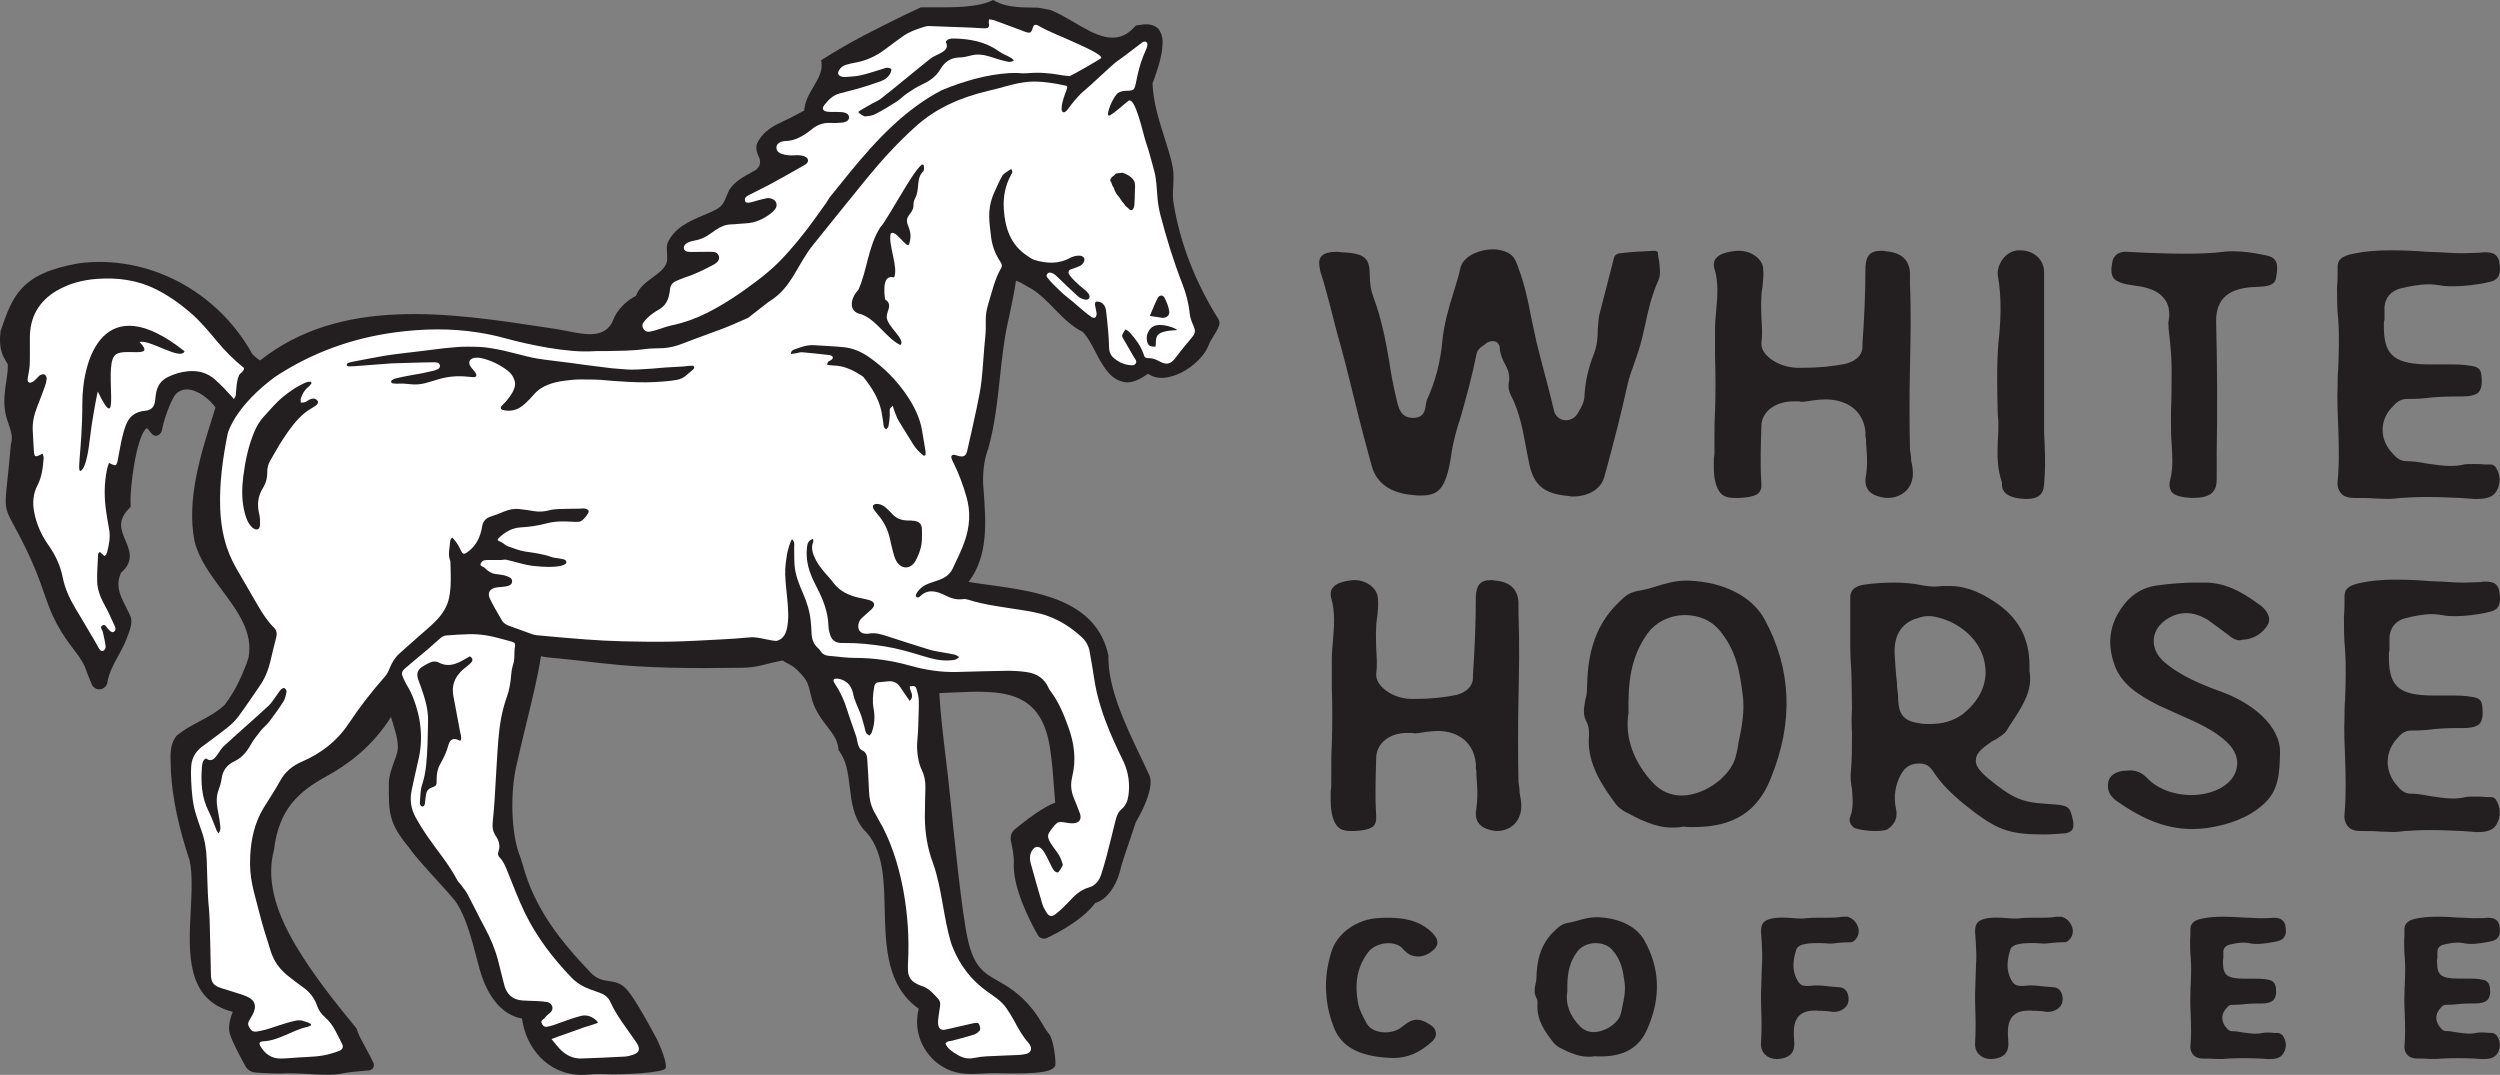
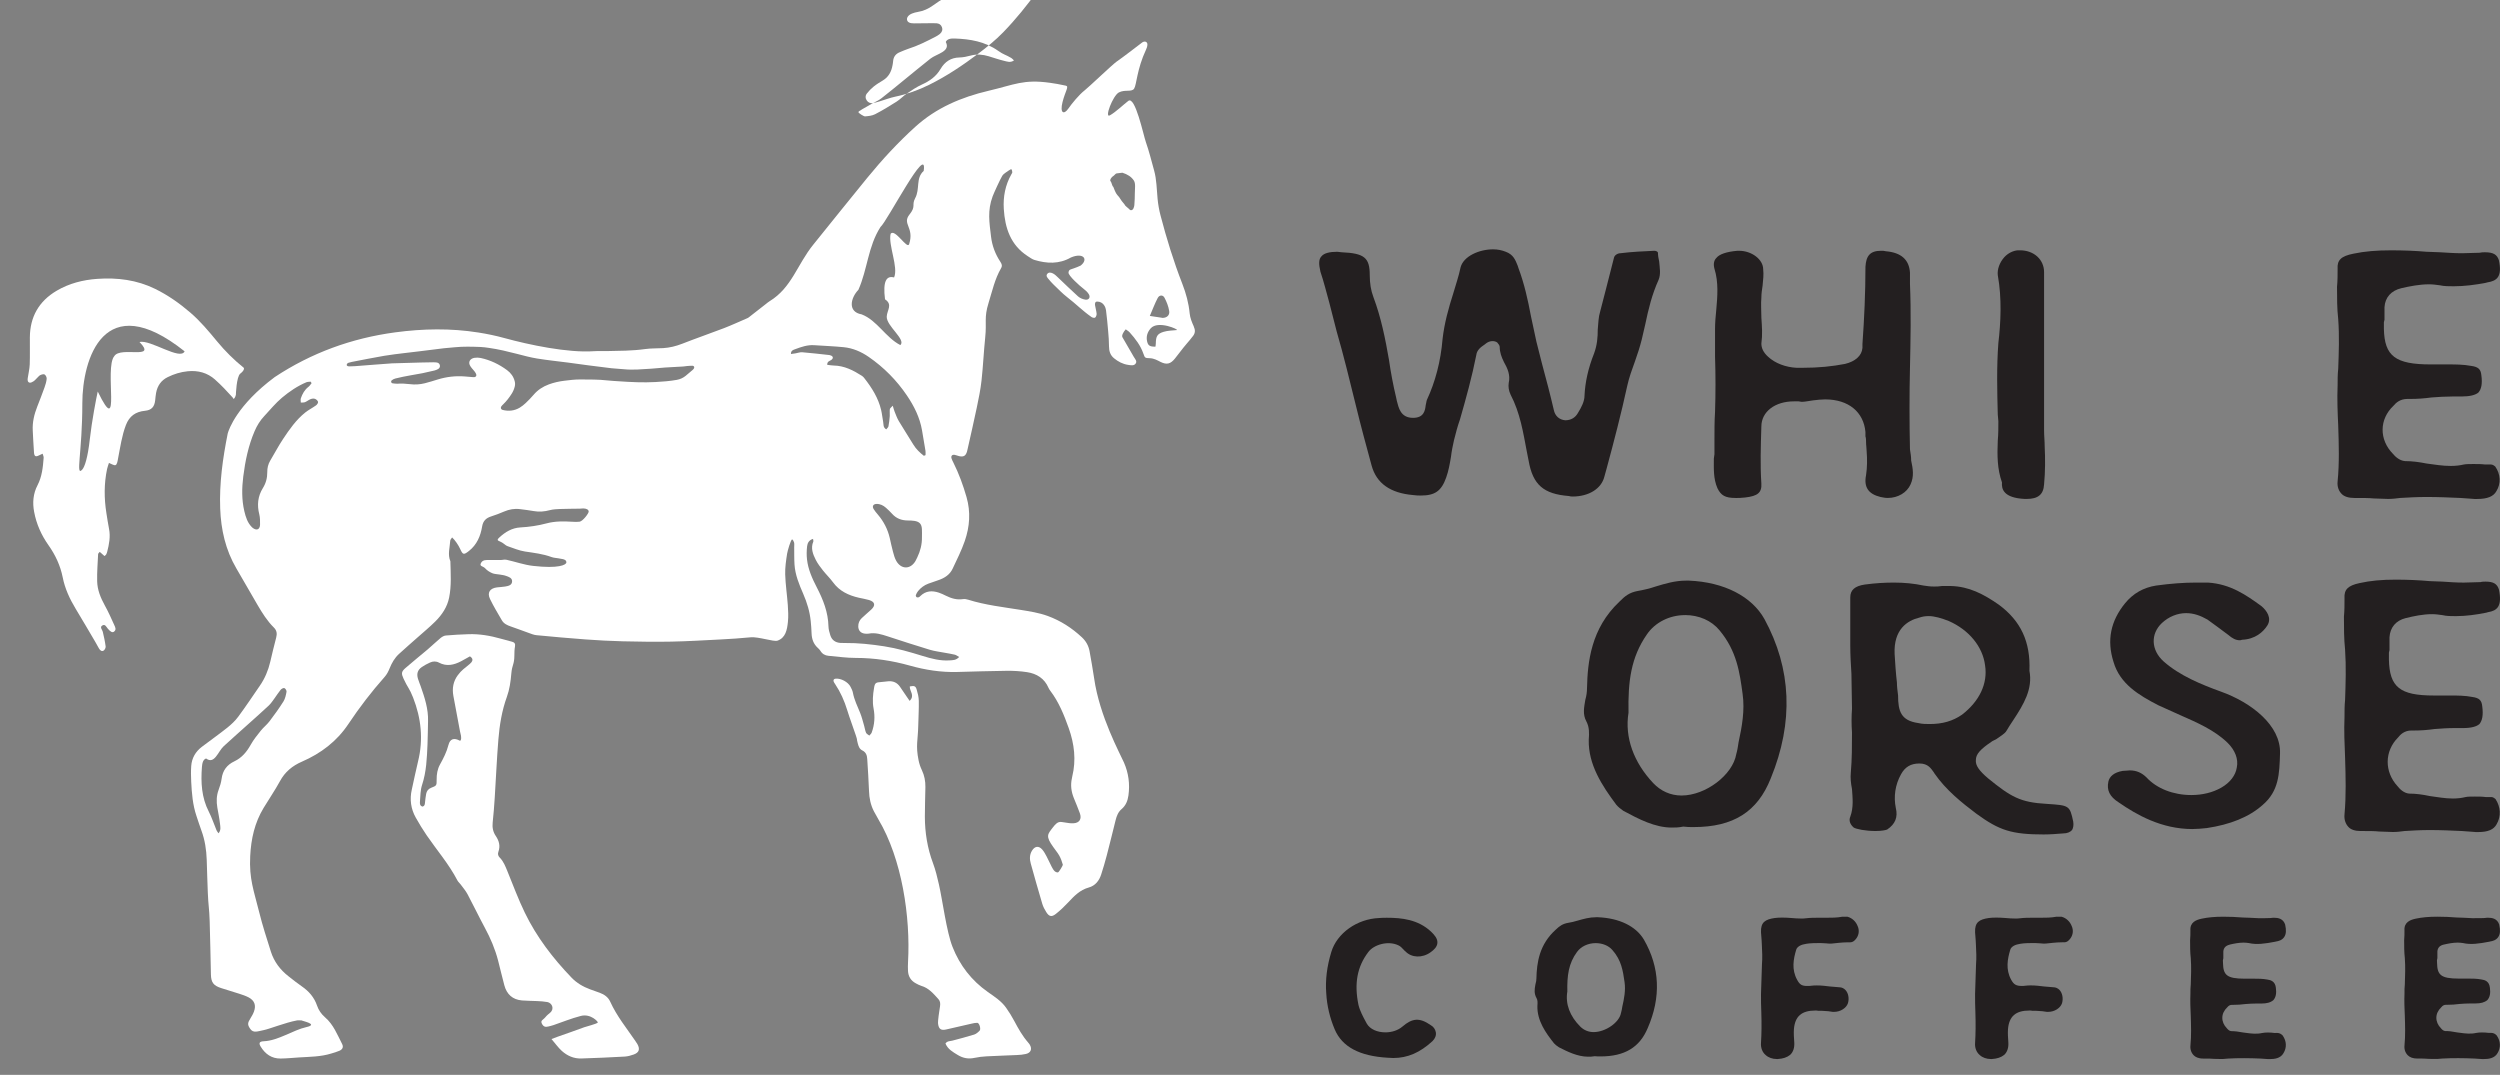
<svg xmlns="http://www.w3.org/2000/svg" viewBox="0 0 1482.5 637.39" data-name="Layer_1" id="a">
  <rect x="0" y="0" width="1482.5" height="637.39" fill="#808080" stroke="none" />
  <defs>
    <style>
      .b {
        fill: #231f20;
      }

      .c {
        fill: #fff;
      }
    </style>
  </defs>
  <path d="M932.5,294.42c-.72,0-1.43,0-2.14-.28-14.98-1.16-21.4-6.62-23.9-21.02l-1.08-5.47c-2.14-11.23-3.92-22.76-9.63-33.7-1.07-2.31-1.43-4.61-1.07-6.91,1.07-4.62-.72-8.64-2.86-12.39-1.43-2.88-2.49-5.76-2.49-8.92,0-.87-.71-1.73-1.43-2.59-.71-.58-1.78-.87-2.85-.87-1.43,0-2.85.58-3.92,1.44l-.72.58c-2.14,1.44-4.63,3.17-4.99,6.34-2.49,12.67-6.07,25.62-9.63,38.01-1.43,4.03-2.5,8.07-3.57,12.38-.71,3.17-1.43,6.63-1.78,9.79-.72,4.32-1.43,8.36-2.86,12.38-2.85,8.07-6.77,10.66-14.98,10.66-1.43,0-2.85,0-4.64-.28q-20.34-1.73-24.62-17.57c-3.21-11.8-6.42-23.61-9.28-35.41-3.57-14.4-7.14-29.37-11.42-44.06l-4.28-16.7c-1.78-6.33-3.21-12.38-5.35-18.72-1.07-4.61-1.07-7.48.71-9.21,1.43-1.73,4.65-2.6,9.28-2.6l2.49.29c13.55.58,16.77,3.17,16.77,13.53,0,4.9.72,9.22,2.14,12.96,4.64,12.38,7.14,25.05,9.28,37.43,1.07,7.48,2.49,14.97,4.28,22.46l.36,1.73c1.07,4.03,2.14,10.08,9.63,10.08,6.42,0,7.13-4.32,7.49-7.49.36-1.15.36-2.3.71-3.17,5-10.66,8.21-23.04,9.28-36,1.07-9.51,3.57-18.42,6.42-27.36,1.42-4.9,3.21-10.08,4.28-15.26,1.78-6.62,11.06-10.65,19.27-10.65,2.85,0,5.35.58,7.49,1.43,4.64,1.73,5.71,4.9,7.13,8.36l.36,1.15c3.57,9.5,5.71,19.29,7.49,28.8,1.08,4.9,2.14,10.07,3.21,14.97l3.21,12.67c2.49,9.22,5,18.72,7.14,27.94.71,3.45,3.21,5.76,6.77,6.05,3.57,0,6.06-1.73,7.5-4.32,2.14-3.46,3.92-6.91,3.92-10.37.36-7.77,2.14-16.12,5.71-25.06,1.78-4.89,2.14-9.5,2.14-14.11.36-3.75.36-7.2,1.43-10.65,1.08-4.03,2.14-8.36,3.21-12.39l5-19.58c.35-1.44,2.14-2.59,3.93-2.59,6.77-.87,13.91-1.15,19.98-1.44,1.07,0,2.14.58,2.14,1.16,0,1.73.36,3.45.72,5.18.36,4.03,1.07,7.48-.36,10.94-3.92,8.63-6.06,17.57-7.85,26.21l-2.14,9.22c-1.08,4.32-2.5,8.63-3.93,12.67-1.78,4.89-3.57,9.79-4.64,14.69-3.57,16.42-7.85,32.82-12.13,48.67l-1.43,5.18c-1.78,7.2-9.27,11.81-18.9,11.81" class="b" />
  <path d="M1029.15,295.29c-6.06,0-8.57-1.44-10.7-5.76-2.5-5.77-2.14-11.52-2.14-17.57l.36-2.59v-8.63c0-5.47,0-10.94.35-16.42.36-10.94.36-22.17,0-32.83v-16.42c0-3.74.36-7.77.72-11.23.72-8.06,1.43-16.42-1.07-24.47-.72-2.59-.36-4.9,1.07-6.33,1.78-2.31,6.06-3.75,12.49-4.32h1.07c7.5,0,14.27,5.18,14.27,10.94.36,3.17,0,6.34-.36,9.79-.35,2.31-.71,4.62-.71,6.92-.36,4.03,0,8.06,0,12.09.36,5.18.71,10.08,0,15.27,0,2.59,1.07,5.18,3.92,7.77,4.29,4.03,10.71,6.33,17.13,6.62h2.85c10.35,0,18.2-.87,25.69-2.31,6.06-1.43,9.99-4.89,10.35-9.5v-2.31c1.07-14.97,1.78-30.52,1.78-45.78.37-6.62,2.86-9.51,9.28-9.51,1.07,0,1.78,0,2.85.29q13.55,1.15,14.27,12.67v6.62c.71,16.71.36,33.41,0,49.82-.36,15.84-.36,32.25,0,48.38.36,2.3.71,4.32.71,6.62,1.07,4.89,1.78,9.5-.35,14.11-2.14,4.9-7.5,8.07-13.56,8.07-1.43,0-2.85-.29-4.28-.58-7.13-1.73-9.99-5.76-8.56-12.95.71-4.61.71-9.51.35-14.11,0-1.73-.35-3.46-.35-5.47,0-1.15,0-2.3-.37-3.45v-2.6c-1.07-11.8-9.99-19.29-23.9-19.29-2.14,0-4.64.29-7.13.58-2.5.29-4.64.87-6.79.87-.71,0-1.07-.28-1.78-.28h-2.85c-11.06,0-19.27,6.04-19.27,14.97-.36,12.09-.72,22.75,0,33.69.36,5.47-2.14,7.49-9.63,8.35-2.14.29-4.28.29-5.71.29" class="b" />
  <path d="M1200.72,295.87c-12.49-.58-13.91-5.76-13.55-9.79-2.85-8.07-2.85-16.13-2.49-24.76.35-3.75.35-7.77.35-11.52l-.35-4.03c-.36-13.83-.72-28.22.35-42.33,1.43-12.11,2.14-26.5-.35-40.32-.36-3.46,1.07-7.48,3.92-10.66,2.14-2.3,5-3.74,7.85-4.03h1.43c8.2,0,14.26,5.47,14.26,12.96v93.88c0,3.17.36,6.33.36,9.5.36,7.2.36,14.97-.36,22.46-.36,6.05-3.57,8.64-10.34,8.64h-1.08Z" class="b" />
-   <path d="M1299.89,295.29c-5.71-.29-9.63-1.15-11.77-3.17-1.43-1.73-2.14-4.32-1.08-8.07,1.78-7.2,1.08-14.4.72-21.31-.36-3.74-.36-7.77-.36-11.52v-7.2c.36-8.35.36-16.7.36-25.34,0-6.92-.72-14.11-1.43-20.73l-.36-3.17v-1.15c0-1.15-.36-2.02,0-3.17,1.07-5.76,0-10.65-3.21-14.11-3.21-3.75-8.92-6.05-16.42-6.92-6.77-.86-10.7-2.02-12.84-4.32-1.78-2.3-1.78-5.47-.72-10.66,1.07-3.17,3.56-5.18,7.85-5.18,3.93.29,7.5.29,11.06.58,7.85.29,16.06.58,24.26.58s16.06-.28,22.84-1.15c1.78-.28,3.57-.28,5.71-.28,5.71,0,12.14.86,19.98,2.59,6.43,1.44,6.43,6.05,5.35,12.38-.36,4.03-2.85,5.76-9.63,6.05-13.55.28-26.4,3.16-26.04,21.02.71,25.92.71,52.41.35,77.75v15.26c0,8.07-3.91,11.23-14.62,11.23" class="b" />
  <path d="M1467.2,295.87c-2.86-.29-5.35-.29-8.21-.58-6.42-.29-13.2-.58-19.98-.58-5.71,0-10.71.29-15.7.58-2.14.28-4.65.58-7.14.58-2.85,0-5.71-.29-8.56-.29-2.85-.28-6.07-.28-8.92-.28h-2.5c-3.57,0-6.06-.87-7.49-2.31-1.78-1.73-2.85-4.32-2.5-7.49,1.08-10.94.72-22.17.36-33.11-.36-7.77-.71-15.83-.36-23.9,0-3.17,0-6.62.36-9.79.36-9.79.72-19.58,0-29.37-.71-6.33-.71-12.96-.71-19.3.35-3.45.35-6.91.35-10.65-.35-5.18,2.14-7.49,9.28-8.93,6.78-1.44,13.91-2.01,22.48-2.01,7.14,0,14.27.28,21.05.86,2.49,0,5.35.29,7.84.29,4.29.28,8.92.58,13.2.58,3.57,0,7.14-.29,10.35-.29,1.07-.28,2.14-.28,3.21-.28,5,0,7.13,1.43,8.2,4.61,2.14,9.78-1.07,12.38-6.77,13.24l-1.07.29c-6.06,1.15-12.49,2.02-18.92,2.02-2.85,0-5.71,0-8.21-.58-2.14-.29-4.27-.58-6.42-.58-5.71,0-11.42,1.15-16.42,2.3-6.06,1.44-9.63,5.47-9.99,11.23v7.48l-.36,1.44v4.03c.36,16.13,6.78,21.02,27.83,21.02h10.7c3.57,0,8.57,0,13.2.87,4.28.58,5.71,2.01,6.06,5.47.71,5.18,0,8.36-1.78,10.37-1.78,1.44-4.99,2.31-9.99,2.31h-5.35c-4.28,0-8.57.28-12.49.58-4.28.58-8.21.87-12.49.87h-1.78c-4.28,0-6.78,2.3-8.21,4.03-8.56,8.06-8.56,20.15-.35,28.51,1.43,1.73,3.92,4.03,7.13,4.32,4.29,0,8.56.58,12.85,1.44,4.64.58,9.28,1.43,14.27,1.43,2.85,0,5.35-.28,7.85-.86,1.43-.28,3.57-.28,5.71-.28s4.64,0,6.78.28h3.56c1.07,0,2.14.86,2.5,1.15,3.21,4.61,3.56,10.08.71,14.69-1.78,3.17-5.35,4.61-11.41,4.61h-1.78Z" class="b" />
-   <path d="M801.4,492.8c-5.8,0-8.2-1.46-10.25-5.85-2.39-5.84-2.05-11.7-2.05-17.83l.34-2.64v-8.77c0-5.55,0-11.11.34-16.66.34-11.11.34-22.51,0-33.32v-16.66c0-3.79.34-7.89.68-11.4.69-8.19,1.37-16.66-1.02-24.85-.68-2.64-.34-4.97,1.02-6.43,1.71-2.34,5.81-3.8,11.96-4.38h1.02c7.18,0,13.67,5.26,13.67,11.11.34,3.22,0,6.43-.34,9.94-.34,2.34-.69,4.68-.69,7.01-.34,4.09,0,8.19,0,12.28.34,5.27.69,10.23,0,15.49,0,2.63,1.03,5.27,3.76,7.89,4.1,4.09,10.25,6.44,16.4,6.73h2.73c9.9,0,17.42-.88,24.6-2.35,5.8-1.46,9.56-4.97,9.9-9.65v-2.34c1.03-15.19,1.71-30.98,1.71-46.47.34-6.72,2.73-9.64,8.88-9.64,1.02,0,1.71,0,2.73.29q12.99,1.17,13.67,12.86v6.72c.68,16.95.34,33.91,0,50.57-.34,16.07-.34,32.73,0,49.1.34,2.34.68,4.38.68,6.72,1.03,4.97,1.71,9.65-.34,14.32-2.05,4.97-7.17,8.19-12.99,8.19-1.36,0-2.73-.29-4.09-.58-6.84-1.76-9.57-5.85-8.2-13.15.68-4.68.68-9.65.34-14.32,0-1.76-.34-3.51-.34-5.56,0-1.17,0-2.34-.34-3.51v-2.63c-1.02-11.99-9.57-19.58-22.89-19.58-2.05,0-4.44.29-6.83.58-2.39.29-4.44.87-6.49.87-.69,0-1.03-.29-1.71-.29h-2.74c-10.58,0-18.45,6.14-18.45,15.21-.34,12.27-.68,23.08,0,34.2.34,5.55-2.05,7.6-9.22,8.48-2.05.29-4.1.29-5.47.29" class="b" />
  <path d="M999.19,364.76c-9.22,0-17.77,4.39-22.55,11.4-9.57,13.74-11.27,28.07-10.93,46.47-2.38,14.62,3.08,29.52,14.7,41.8,4.44,4.68,10.25,7.31,16.74,7.31,14.35,0,30.41-12.28,32.46-24.56.68-2.34,1.02-4.68,1.36-7.01,2.05-9.36,3.76-19,2.4-28.65-1.71-12.57-3.42-25.43-13.67-37.71-4.78-5.85-12.29-9.07-20.49-9.07M991.33,490.75c-9.91,0-19.48-4.97-28.7-9.94-1.71-1.17-3.08-2.34-4.1-3.51-8.54-11.4-16.74-23.97-16.4-38.58.34-4.09.34-7.6-1.37-10.82-2.39-4.38-1.37-8.47-.68-12.85.68-2.34,1.02-4.68,1.02-7.02.34-15.49,2.39-35.37,19.13-51.15,3.41-3.51,6.15-5.56,10.93-6.43,3.41-.59,7.18-1.46,10.59-2.64,5.8-1.76,11.61-3.5,18.11-3.5h1.7c20.84.87,37.24,9.35,44.76,22.8,16.06,29.52,17.42,61.09,3.76,94.41-7.86,19.88-22.2,28.94-45.78,28.94-2.05,0-4.1,0-6.15-.29-2.73.58-4.79.58-6.83.58" class="b" />
  <path d="M1143.67,365.35c-2.05,0-3.76.29-5.46.88-7.18,1.75-15.38,7.01-14.7,21.63.34,5.55.69,11.11,1.37,16.95,0,2.34.34,4.97.68,7.6,0,9.35,1.71,14.9,11.96,16.36,2.39.58,4.79.58,6.83.58,7.51,0,13.67-1.75,19.13-5.55,10.25-7.89,15.37-18.42,13.67-29.23-1.37-11.11-9.57-21.05-21.53-26.31-4.44-1.75-8.54-2.92-11.96-2.92M1212.35,494.84c-19.48,0-26.65-2.34-40.31-12.28-8.54-6.43-18.11-14.03-24.94-23.97l-.34-.58c-1.71-2.34-3.41-5.26-8.54-5.26s-8.54,2.05-10.93,6.43c-3.42,6.14-4.44,13.15-3.08,19.88,1.37,5.55-.34,9.64-5.12,12.85-.69.3-3.08.88-6.83.88-6.15,0-11.62-1.17-12.99-2.05-2.05-1.76-3.07-4.09-2.05-6.43,2.05-5.55,1.37-11.11,1.02-16.37-.69-3.51-1.02-6.72-.69-9.94.69-7.89.69-15.78.69-23.67-.34-4.68-.34-9.35,0-14.03,0-7.01-.34-14.03-.34-20.75-.34-5.55-.68-11.11-.68-16.66v-28.65c0-4.38,2.73-6.72,8.54-7.6,6.49-.87,11.96-1.17,17.42-1.17,6.15,0,11.96.58,17.42,1.75,2.05.29,3.76.59,6.15.59,1.71,0,3.08,0,4.78-.3h5.47c10.59.3,19.13,4.68,28.36,11.11,12.98,9.64,18.79,21.92,18.11,39.16,2.05,10.82-3.42,19.88-9.57,29.23-1.36,2.05-2.73,4.1-4.1,6.44-1.02,1.76-3.76,3.21-6.15,4.97-1.02.58-2.05.87-2.73,1.46-6.49,4.38-9.22,7.3-9.22,10.81-.34,3.22,2.05,6.43,7.17,10.81,13.67,11.11,19.13,14.32,34.85,15.2,13.32.88,13.67.88,15.71,10.52.34,2.05,0,3.8-.68,4.97-1.02,1.17-2.73,2.04-5.47,2.04-3.76.3-7.51.59-10.93.59" class="b" />
  <path d="M1300.13,491.63c-18.45,0-33.14-8.48-43.73-15.79-5.47-3.5-7.17-7.3-6.15-12.27.68-3.21,3.41-5.56,8.54-6.44,1.71,0,3.08-.29,4.1-.29,4.11,0,7.18,1.46,9.91,4.1,6.15,6.72,16.06,10.52,26.65,10.52,6.48,0,12.64-1.46,17.76-4.38,5.13-2.92,8.54-7.3,9.22-11.99,1.03-4.97-1.02-10.22-5.47-14.61-7.86-7.6-18.1-11.99-28.01-16.37l-12.98-5.85c-11.96-6.14-22.89-12.86-26.65-25.73-4.09-12.86-1.71-24.26,6.83-34.78,4.79-5.85,10.93-9.35,18.45-10.52,8.54-1.17,16.39-1.76,23.57-1.76h7.18c13.32.87,22.55,7.31,31.77,14.03,3.08,2.63,6.15,7.02,3.42,11.4-2.4,3.8-7.18,8.19-15.03,8.48-.69.29-1.02.29-1.37.29-2.39,0-4.44-1.17-6.83-3.21-4.78-3.51-8.54-6.43-12.3-9.06-4.1-2.35-8.2-3.81-12.64-3.81-5.12,0-10.25,2.05-14.35,5.86-6.83,6.43-6.49,16.07,1.02,22.79,9.57,8.48,22.55,13.74,33.82,17.83,18.11,6.43,35.87,20.16,35.19,36.83-.34,11.99-.68,22.21-10.25,30.4-8.2,7.31-19.47,11.7-33.14,13.74-2.73.29-5.8.58-8.54.58" class="b" />
  <path d="M1467.85,493.38c-2.73-.29-5.12-.29-7.86-.58-6.15-.29-12.64-.58-19.13-.58-5.47,0-10.25.29-15.03.58-2.05.29-4.44.58-6.83.58-2.73,0-5.47-.29-8.2-.29-2.73-.29-5.8-.29-8.54-.29h-2.4c-3.41,0-5.8-.88-7.17-2.34-1.71-1.76-2.73-4.39-2.4-7.6,1.02-11.11.69-22.5.34-33.61-.34-7.89-.68-16.08-.34-24.26,0-3.21,0-6.72.34-9.93.34-9.94.68-19.88,0-29.81-.68-6.44-.68-13.16-.68-19.59.34-3.51.34-7.01.34-10.81-.34-5.27,2.05-7.6,8.89-9.07,6.49-1.46,13.32-2.05,21.52-2.05,6.83,0,13.67.3,20.16.88,2.4,0,5.12.29,7.52.29,4.1.29,8.54.58,12.64.58,3.42,0,6.83-.29,9.91-.29,1.02-.29,2.05-.29,3.08-.29,4.78,0,6.83,1.46,7.85,4.68,2.05,9.94-1.02,12.57-6.48,13.44l-1.02.3c-5.81,1.17-11.96,2.05-18.11,2.05-2.73,0-5.47,0-7.86-.59-2.05-.29-4.1-.58-6.15-.58-5.47,0-10.93,1.17-15.72,2.35-5.8,1.46-9.22,5.55-9.56,11.4v7.6l-.34,1.46v4.09c.34,16.37,6.49,21.34,26.65,21.34h10.25c3.41,0,8.2,0,12.64.87,4.1.58,5.47,2.05,5.81,5.56.69,5.26,0,8.47-1.71,10.52-1.7,1.46-4.78,2.35-9.57,2.35h-5.12c-4.09,0-8.2.29-11.96.58-4.1.58-7.86.87-11.96.87h-1.71c-4.1,0-6.49,2.34-7.86,4.09-8.2,8.19-8.2,20.46-.34,28.94,1.37,1.76,3.76,4.09,6.83,4.38,4.1,0,8.2.58,12.3,1.46,4.44.58,8.88,1.46,13.67,1.46,2.73,0,5.12-.29,7.52-.87,1.37-.29,3.41-.29,5.47-.29s4.44,0,6.49.29h3.41c1.02,0,2.05.87,2.39,1.17,3.08,4.68,3.42,10.24.69,14.91-1.71,3.21-5.12,4.68-10.93,4.68h-1.71Z" class="b" />
  <path d="M829.3,560.6c1.18.6,1.93,1.29,3.17,2.67.22.25.55.64,1.05.99,3.51,3.64,9.82,4.08,14.91.37,1.87-1.36,3.79-3.07,3.95-5.49.17-2.53-1.69-4.69-3.74-6.66-7.75-7.27-17.54-8.25-26.09-8.25-1.63,0-3.24,0-4.73.16-13.07.5-25,8.98-28.36,20.16-2.61,8.6-3.59,16.64-2.99,24.52.42,7.3,2.11,14.48,5.02,21.36,4.4,10.33,14.65,15.83,31.46,16.81.52,0,1,.04,1.48.07.58.04,1.17.09,1.81.09,8.42,0,15.79-3.17,23.22-10,1.57-1.52,2.32-3.48,1.99-5.27-.33-1.84-1.4-3.3-3.05-4.24-6.57-4.55-10.87-4.21-16.83.93-2.45,2.11-6.18,3.37-9.98,3.37-5,0-9.14-1.93-11.02-5.09l-.51-.93c-1.73-3.2-3.69-6.83-4.5-10.34-2.58-12.64-.75-22.55,5.82-31.22,3.19-4.42,11.75-7,17.92-4.01" class="b" />
  <path d="M935.22,564.45c2.31-3.19,6.51-5.18,10.98-5.18,4.07,0,7.7,1.49,9.95,4.1,5.35,6.04,6.25,12.29,7.21,19.01.74,4.93-.3,10.06-1.35,14.65-.18,1.15-.35,2.29-.77,3.7-.99,5.59-9.17,11.3-16.21,11.3-3.04,0-5.77-1.13-7.92-3.26-6.19-6.17-8.92-13.41-7.68-20.82-.19-9.42.71-16.64,5.77-23.5M947.56,543.91h-.97c-3.99,0-7.48.99-10.94,1.98-2.08.67-4.23,1.1-5.69,1.34-3.26.56-5.16,1.9-7.29,3.96-9.81,8.73-11.36,19.53-11.58,29,0,1.02-.16,2.06-.55,3.39l-.12.68c-.4,2.28-.84,4.86.76,7.64.65,1.15.67,2.52.49,4.64-.21,8.73,4.94,15.96,9.89,22.18.7.76,1.63,1.52,2.94,2.35,4.86,2.47,10.93,5.55,17.26,5.55,1.11,0,2.36,0,3.95-.29,1.13.13,2.27.13,3.41.13,14.28,0,23.17-5.35,27.97-16.8,7.99-18.36,7.23-36.02-2.26-52.47-4.7-7.94-14.6-12.77-27.26-13.27" class="b" />
  <path d="M1095.69,543.69l-.31-.09-3.05.04c-3.08.58-6.23.58-9.26.58h-4.84c-2.14,0-4.79,0-7.52.34-.74.12-1.61.13-2.49.13-1.99,0-4.04-.13-5.88-.31-3.85-.31-7.31-.34-9.99.01-5.46.82-8.36,2.4-8.07,8.54.09.81.13,1.63.19,2.43.04.91.1,1.81.19,2.57l.13,2.71c.18,3.58.37,7.3.06,11.03l-.58,17.72c0,3.63,0,7.26.19,11.01.22,6.6.16,12.68-.19,18.01-.25,2.93.84,5.69,2.82,7.27,1.55,1.46,4,2.33,6.56,2.33h.51c3.14-.19,5.52-.96,7.38-2.46,1.86-1.71,2.7-4.33,2.45-7.57-.17-2.32-.38-5.21-.19-7.77.66-7.57,4.59-10.96,12.7-10.96.4,0,1.07,0,1.36.09l.28.07h2.24l1.61.1c1.42.07,2.89.16,4.76.52h.97c3.65,0,7.21-2.26,8.13-5.19.81-2.82.22-5.93-1.47-7.74-.96-1.04-2.32-1.64-3.55-1.64h-.02l-5.6-.47c-2.52-.31-5.12-.63-7.74-.63-1.06,0-2.13,0-3.45.19-.76.12-1.38.13-1.99.13-3.55.07-4.79-.78-6.36-3.7-3.34-6.09-2.17-12.27-.56-17.65.35-1.52,2.15-2.86,4.57-3.35,2.05-.51,4.36-.72,7.98-.72,1.47-.05,3.19,0,5.42.16.19,0,.37.03.57.06,1.66.23,3.39,0,5.12-.2l1.67-.18c1.68-.15,3.55-.31,5.41-.31h1.36c1.96,0,3.2-1.75,3.76-2.52,1.44-2.1,1.66-4.78.63-7.05-1.05-2.74-3.2-4.76-5.9-5.55" class="b" />
  <path d="M1222.64,543.69l-.31-.09-3.05.04c-3.08.58-6.23.58-9.26.58h-4.85c-2.13,0-4.78,0-7.51.34-.74.12-1.61.13-2.5.13-2.01,0-4.03-.13-5.87-.31-3.85-.31-7.32-.34-9.99.01-5.46.82-8.36,2.4-8.07,8.54.1.82.14,1.64.19,2.46.04.9.1,1.8.19,2.55l.13,2.66c.18,3.61.37,7.33.06,11.08l-.58,17.72c0,3.63,0,7.26.19,11.01.22,6.61.16,12.69-.18,18.01-.26,2.92.84,5.69,2.82,7.27,1.54,1.45,3.99,2.32,6.55,2.32h.52c3.14-.19,5.51-.96,7.37-2.46,1.85-1.7,2.7-4.32,2.45-7.57-.18-2.45-.38-5.24-.19-7.77.67-7.57,4.59-10.96,12.7-10.96.4,0,1.06,0,1.36.09l.28.07h2.25l1.61.1c1.42.07,2.89.16,4.76.52h.96c3.66,0,7.22-2.26,8.14-5.2.79-2.82.2-5.93-1.48-7.74-.96-1.04-2.32-1.64-3.55-1.64h-.02l-5.6-.47c-2.52-.31-5.12-.63-7.74-.63-1.06,0-2.13,0-3.45.19-.76.12-1.38.13-1.99.13-3.31-.01-4.79-.78-6.36-3.7-3.34-6.09-2.17-12.27-.56-17.65.35-1.52,2.15-2.86,4.57-3.35,2.05-.51,4.35-.72,7.98-.72,1.38-.06,3.19,0,5.42.16.19,0,.38.03.57.06,1.67.23,3.39,0,5.12-.2l1.67-.18c1.68-.15,3.55-.31,5.41-.31h1.36c1.75,0,2.92-1.33,3.76-2.52,1.44-2.09,1.66-4.77.63-7.05-1.05-2.73-3.2-4.76-5.9-5.55" class="b" />
  <path d="M1322.13,560.16c2.69-.62,5.57-1.19,8.4-1.19,1.07,0,2.12.15,2.99.26,4.68,1.08,9.43.41,15.79-.81l.34-.1c1.46-.22,3.57-.73,4.85-2.61,1.16-1.68,1.37-3.98.59-7.48-1.22-3.58-4.32-4-6.55-4-.58,0-1.26,0-2,.16-.81,0-1.64.04-2.49.07-3.15.14-6.58,0-10.02-.23-.64,0-1.32-.04-2.01-.07-.77-.04-1.54-.05-2.06-.07-3.73-.32-7.63-.48-11.61-.48-4.97,0-8.98.37-12.63,1.14-3.35.68-7.15,2.11-6.81,7.01,0,1.95,0,3.76-.19,5.78,0,3.52,0,7.15.4,10.63.38,5.2.19,10.53,0,15.53-.2,1.8-.21,3.76-.2,5.47-.2,4.55,0,9.13.19,13.14.19,5.82.39,11.84-.18,17.65-.25,2.26.49,4.41,1.99,5.88.86.87,2.55,1.9,5.64,1.9h1.35c1.51,0,3.14,0,4.84.16.74,0,1.47.04,2.21.07,2.27.1,4.74,0,6.43-.24,5.86-.34,12.88-.28,19.01,0,.81.08,1.57.13,2.32.16.69.04,1.39.07,2.13.15h1.19c2.61,0,6.3-.36,8.07-3.53,2-3.23,1.84-7.12-.45-10.4l-.47-.49c-.34-.27-1.38-1.08-2.7-1.08l-1.64.02c-2.57-.35-5.52-.39-7.57.04-2.98.68-6.13.35-9.38-.1l-1.69-.22c-2.75-.55-4.97-.8-7.21-.82-1.02-.09-1.91-1.01-2.49-1.69-1.78-1.8-2.73-4.04-2.68-6.3.04-2.23,1.02-4.31,3-6.2.79-.96,1.64-1.39,2.74-1.39h.97c2.34,0,4.59-.16,6.94-.47,2.08-.16,4.35-.31,6.61-.31h2.91c3.13,0,5.36-.56,7.08-1.99,1.49-1.69,1.96-4.04,1.51-7.32-.39-3.8-2.99-4.64-5.09-4.91-2.72-.51-5.52-.51-7.57-.51h-5.8c-10.85,0-12.73-2.31-12.89-9.19l-.07-1.65.26-1.31v-3.93c.13-2.15,1.38-3.52,3.7-4.07" class="b" />
  <path d="M1480.14,613.59c-.34-.27-1.38-1.09-2.72-1.09h-1.64c-2.56-.33-5.52-.37-7.57.05-2.96.68-6.12.35-9.37-.1l-1.7-.22c-2.74-.55-5.26-.88-7.21-.82-1.05-.09-2-1.11-2.49-1.69-1.77-1.8-2.72-4.04-2.68-6.3.04-2.23,1.02-4.31,3-6.2.79-.96,1.64-1.38,2.74-1.38h.97c2.34,0,4.59-.16,6.94-.48,2.08-.16,4.35-.31,6.61-.31h2.91c3.14,0,5.36-.58,7.07-2,1.49-1.69,1.97-4.03,1.52-7.31-.39-3.81-2.98-4.65-5.09-4.92-2.72-.51-5.52-.51-7.57-.51h-5.8c-10.84,0-12.73-2.31-12.88-9.19l-.07-1.64.26-1.32v-3.93c.13-2.14,1.38-3.52,3.7-4.07,2.7-.62,5.59-1.19,8.41-1.19,1.07,0,2.13.15,2.99.25,4.67,1.08,9.44.41,15.78-.81l.34-.1c1.46-.22,3.57-.73,4.85-2.6,1.16-1.69,1.37-3.99.59-7.48-1.22-3.59-4.32-4.01-6.55-4.01-.57,0-1.26,0-2.01.16-.8,0-1.64.04-2.49.08-3.14.13-6.56,0-10.01-.24-.64,0-1.33-.03-2.01-.07-.77-.04-1.55-.06-2.06-.07-3.73-.32-7.63-.48-11.61-.48-4.97,0-8.99.37-12.63,1.14-3.35.68-7.15,2.11-6.81,7.01,0,1.95,0,3.76-.19,5.79,0,3.51,0,7.15.4,10.63.37,5.14.19,10.43,0,15.53-.2,1.79-.21,3.76-.2,5.46-.2,4.53,0,9.12.19,13.15.18,5.84.38,11.87-.19,17.63-.25,2.26.48,4.41,1.99,5.88,1.26,1.25,3.15,1.9,5.63,1.9h1.36c1.47-.01,3.14,0,4.84.16.74,0,1.48.04,2.21.07,2.27.11,4.75,0,6.44-.23,5.85-.34,12.88-.28,19.01,0,.81.07,1.57.12,2.32.16.69.04,1.38.07,2.12.14h1.19c2.61.01,6.29-.36,8.08-3.53,1.99-3.23,1.83-7.12-.46-10.4l-.46-.48Z" class="b" />
  <path d="M55.45,407.36h0,0" class="b" />
-   <path d="M722.67,189.52l-.08-.14c-13.73-21.95-22.64-44.8-26.51-68.02-.77-3.58-.57-7.23-.37-11.1.13-2.32.25-4.66.17-7.09-.32-5.24-1.81-10.1-3.26-14.79-.39-1.27-.78-2.55-1.17-3.87l-.68-2.13c-3.4-10.69-6.92-21.73-7.33-32.93,1.56-4.06,4.95-13.37,5.7-20.21l.07-.77c.31-3.43.71-7.69-2.56-11.68-3.79-3.15-8.03-2.46-11.44-1.88l-1.67.26-.45.51c-10.93,12.4-23.31,5.13-36.41-2.58-4.46-2.62-9.04-5.31-13.77-7.18-2.47-.46-4.9-.91-7.36-1.37-9.32-.2-18.15.19-25.79-4.08l-.84-.47-.87.41c-8.68,4.1-22.97,3.98-34.52,3.94-2.67-.02-5.21-.04-7.46,0l-8.45,3.96c-16.59,8.13-33.75,16.54-49.67,26.79l-1.03.66.19,1.21c.84,5.02-1.87,9.63-4.73,14.51-2.58,4.39-5.24,8.92-5.44,14.06-1.03.6-2.08,1.14-3.13,1.67-.87.44-1.73.88-2.6,1.36-1.79,1-3.7,1.9-5.62,2.79-6.47,3.03-13.17,6.17-16.79,14.03-.78,3.23.25,5.72,1.28,7.8.77,1.54.87,3.25.28,4.82-.6,1.59-1.84,2.85-3.7,3.62l-1.26.7c-4.62,2.54-9.86,5.41-13.01,10.35-.56,1.18-1.02,2.32-1.46,3.41-1.4,3.5-2.42,6.03-6.2,8.11-2.36,1.25-4.96,2.34-7.71,3.5-8.03,3.38-17.15,7.21-21.28,16.67-.44,2.24-.32,4.09-.19,5.88.06.86.11,1.72.1,2.73.19,5.03-3.82,8-8.47,11.43-4.11,3.02-8.33,6.15-10.08,11.11-2.22,1.07-4.32,2.46-5.76,3.82-2.9,2.31-6.53,6.74-7.78,10.62-4.67,10.88-16.12,8.57-27.18,6.36-1.87-.38-3.71-.75-5.46-1.03l-7.06-1.08c-57.03-8.69-121.62-18.54-169.66,19.58-2.23-1.56-3.97-3.08-4.7-4.05-20.81-37.45-62.16-59.01-102.89-53.58C12.09,162.17,7.46,175.63.45,196l-.14.54c-.46,4-.78,9.93,1.9,15.31l2.41,4.19-.04,3.32c-.14,2.05-.48,4.28-.84,6.64-.81,5.46-1.73,11.65-.72,17.68.38,2.84,1.26,5.41,2.11,7.89,1.42,4.15,2.65,7.74,1.28,12.12-.76,9.2-1.47,15.93-2.02,21.03-1.71,16.23-1.75,16.54,3.97,27.07.87,1.6,1.87,3.47,3.05,5.7,8.45,16.16,12,26.39,14.86,34.6,2.2,6.3,4.09,11.73,7.48,17.98,3.68,6.78,7.02,11.17,9.97,15.05,3.5,4.59,6.24,8.21,8.01,14.11l2.61,6.42h0c.32.93,1.08,1.68,1.09,1.68.6.6,1.31,1.02,2.03,1.24,1.77.6,4.35.04,5.73-2.43.16-.37.27-.66.34-.9l.07-.27c0-.06.02-.12.03-.16v-.07c1.04-5.86,3.68-10.71,6.5-15.84,2.16-3.97,4.4-8.05,5.93-12.76h.03s.35-1,.35-1c.82-2.29,2.05-5.77,1.14-9.17-.87-2.02-1.84-3.94-2.8-5.84-3.49-6.88-6.5-12.84-3-20.51,7.89-6.76,5.06-13.37,2.57-19.22-2.53-5.95-4.93-11.58,2.04-18.71l1.07-1.14v-1.69c-.62-9.62,3.63-41.21,9.61-44.97.36.03,1.26,1.25,1.64,1.78.98,1.33,2.05,2.79,3.87,2.75,1.76-.07,2.78-1.72,3.1-2.26l.24-.62c1.93-9.95,6.59-20.16,8.38-21.91,2.11-2.06,4.65-2.94,7.64-2.63,5.87.6,12.26,5.7,15.85,10.65l-1.44,4.58c-7.43,23.48-15.84,50.09-10.98,74.79,2.59,10.49,9.49,19.78,16.16,28.78,9.62,12.98,18.72,25.24,15.8,40.31l-1.23,3.72c-3.69,9.38-7.01,16.39-12.91,24.18-4.18,4.03-9.38,6.82-14.89,9.76-4.47,2.39-9.09,4.85-13.38,8.3-4.23,4.91-3.94,11.47-3.69,17.26.07,1.44.13,2.85.12,4.32.9,15.71,4.67,33.49,11.11,52.64,1.76,8.42,1.2,18.83.63,29.87-1.3,24.83-2.78,52.9,24.91,59.86-1.41,3.58-2.51,7.4-2.03,11.49.37,3.69,6.37,14.97,9.52,20.7,1.2,2.18,3.41,3.58,5.88,3.78,4.78.38,13,.88,19.71.46,11.34-.06,22.73,1.77,31.03.28l1.34-.3c2.8-.61,10.43-1.28,15.36-1.68,2.17-.17,3.52-2.42,2.64-4.42-1.96-4.46-7.36-13.7-8.46-16.3-.56-1.32-1.11-2.6-1.43-3.75l-.35-.66c-12.56-15.29-25.7-31.7-36.12-49.38-12.81-21.76-16.95-40.06-12.63-56.2,2.91-24.26,14.67-34.62,30.84-43.52,12.65-6.96,27.27-17.41,38.55-35.35,2.11,7.35,4.98,14.5,3.79,20.56-.78,4-4.85,11.94-5.05,18.16v1.05c-.1,17.27-.13,23.08,12.17,37.98,2.94,4.39,10.19,12.34,16.59,19.37,4.03,4.42,7.84,8.6,9.98,11.25,1.45,1.75,2.65,3.9,3.73,5.9,4.32,8.71,6.74,17.86,9.28,27.56.69,2.64,1.4,5.29,2.14,7.95,2.15,7.83,8.86,26.13,24.91,29.01.06.07.1.1.17.17,2.28,16.97,15.07,33.28,35.54,33.28,1.02,0,2.03-.04,3.08-.12,4.39-.56,8.78-.42,13.02-.27,7.68.28,32.72-.78,33.54-3.6.99-3.37-3.73-14.15-5.12-16.99-3.38-6.41-12.8-23.64-17.48-29.14-7.46-8.76-14.08-2.3-21.98-10.6-17.44-18.31-33.05-37.54-40.07-63.49l-1.48-4.75c-5.58-13.16-6.43-39.07-1.85-56.66,1.62-7.44,3.52-15.2,5.41-22.99,3.28-13.39,6.66-27.23,8.63-39.69,1.57.55,5.27.85,5.28.85,10.19.96,20.9,2.2,31.25,3.38,26.83,3.08,54.52,3.02,80.57,2.67h.5c7.66,0,11.5-.99,16.33-2.23,2.55-.66,5.42-1.4,9.34-2.08,1.22.81,2.88,1.68,4.74,2.66,3.64,1.91,8.6,7.77,9.61,9.9.97,1.98,1.55,4.38,2.14,6.92.64,2.7,1.31,5.5,2.49,7.9,2.02,4.67,4.85,8.36,7.37,11.61,3.29,4.25,6.12,7.92,6.71,12.86l.14,1.31.78,1.09c4.01,5.74,4.9,13.05,5.83,20.78,1.06,8.79,2.16,17.88,8.28,25.22,5.54,5.12,9.21,13.02,10.9,23.51,1.16,7.27,1.36,15.21,1.55,23.59.55,22.43,1.11,45.6,20.19,59.15-3.75,14.23,3.35,29.47,16.94,35.86,7.07,3.33,14.29,2.94,21.28,2.56,2.35-.13,4.68-.27,6.94-.23,28.4.78,34.76-1.12,35.89-4.8.26-3.08-1.08-15.18-3.76-18.42-1.34-1.48-2.46-3.39-3.76-5.61-1.52-2.6-3.25-5.55-5.86-8.82-7.8-9.73-15-13.83-20.78-17.12-8.1-4.61-13.95-7.93-17.65-23.88-3.6-15.15-8.51-64.14-10.6-85.05l-.43-4.2c-.66-6.55-1.47-13.29-2.29-20.08-1.51-12.4-3.05-25.19-3.7-37.37,2.03-.08,4.05-.18,6.06-.28,31.01-1.49,55.5-2.66,59.98,35.91.9,6.27,1.37,12.64,1.87,19.37.25,3.33.49,6.68.78,10.02-6.76,2.12-18.19,11.02-23.84,15.65-2.06,1.69-2.98,4.35-2.41,6.97.8,3.68,1.8,8.97,1.75,12.11-1.18,14.91,9.58,35.62,14.15,43.64,1.11,1.96,3.51,2.73,5.54,1.77,6.73-3.2,21.28-10.89,28.54-20.7,7.5-2.2,12.4-10.81,14.39-17.78,1.12-5.01,4.12-13.71,6.53-20.69,1.3-3.79,2.46-7.16,3.15-9.4,1.36-2.29,11.65-19.96,8.04-27.92-1.58-3.48-3.36-7.18-5.21-11.05-8.72-18.22-19.57-40.9-19.05-59.92-7.07-33.09-42.39-37.96-70.78-41.87-4.24-.58-8.31-1.14-12.18-1.77,11.8-15.31,10.31-35.6,8.99-53.62l-.38-5.3c-.11-7.8.89-14.38,3.11-20.29,3.85-13.71,5.37-27.9,6.84-41.62,1.26-11.78,2.57-23.97,5.36-35.77l1.1-5.29c1.15-5.52,2.35-11.21,3.08-16.72,1.9.52,4.58,2.1,6.48,3.23,1.1.64,2.11,1.23,2.8,1.58,5,3.08,9.28,7.47,13.41,11.71,5.02,5.15,10.22,10.49,16.91,13.8,3,3.11,5.18,7.3,7.48,11.74,2.34,4.52,4.77,9.19,8.24,12.93,2.9,3.14,6.55,5.02,10.49,5.32,4.96-.14,8.97-2.71,12.52-5.16,3.4,2.49,7.96,3.09,13.32,1.74,9.9-2.49,20.19-11.22,22.88-19.35.68-1.61,1.66-3.17,2.7-4.82.87-1.4,1.75-2.79,2.52-4.39l.22-.51c.48-1.02,1.26-2.74.24-4.74" class="b" />
  <path d="M690.13,196.74c-3.86,1.15-4.68,2.69-4.73,6.87,0,.66-.15,1.32-.22,1.96-3.31.03-4.38-.61-4.94-3.11-.66-2.91.16-5.48,2.09-7.71,4.37-5.02,17.12.81,15.5.99-2.58.27-5.24.27-7.69,1M686.55,176.66c.92-1.75,3.01-1.93,3.97-.15,1.31,2.46,2.38,5.19,2.82,7.94.41,2.58-1.58,4.15-4.11,4.05-.2-.01-.4-.1-.61-.13-1.96-.31-3.91-.59-6.78-1.02,1.67-3.86,2.97-7.39,4.7-10.69M672.96,114.31c.04,2.43-.14,4.89-.29,7.34-.04.62-.27,1.28-.52,1.88-.47,1.15-1.69,1.51-2.37.65-.52-.65-2.67-2.05-2.87-2.87-2.41-3.08-1.22-1.25-3.28-4.45-1.74-1.97-1.9-2.05-3.45-6.07-.7-.3-1-2.76-1.58-3.24-.79-.68.58-2.69,1.64-3.22.5-.25,1.33-1.46,1.84-1.49,1.08-.06,2.88-.43,3.49-.42,3,.91,5.38,2.43,6.83,4.68,1.14,1.76.53,5.03.56,7.21M547.86,270.3c-2.39-1.88-4.59-3.93-6.22-6.62-2.84-4.7-5.86-9.29-8.66-14-1.04-1.76-1.71-3.72-2.49-5.62-.37-.91-.6-1.88-1.08-3.47-.88,1-1.66,1.47-1.73,2.04-.19,1.34.05,2.73-.05,4.09-.16,2.03-.39,4.08-.77,6.08-.13.65-.84,1.19-1.31,1.81-1.99-1.14-1.53-2.95-1.83-4.43-.46-2.35-.66-4.76-1.22-7.09-1.66-7.07-5.44-13.05-9.84-18.69-.42-.54-.87-1.1-1.43-1.46-5.16-3.3-10.52-6.09-16.88-6.18-1.28-.02-2.58-.28-3.82-.43-.03-2.16,1.55-2.22,2.49-2.93,1.22-.92,1.11-1.99-.25-2.58-.31-.14-.66-.24-.99-.28-5.35-.58-10.69-1.21-16.05-1.65-1.31-.1-2.68.43-4.03.66-.84.13-1.68.24-2.67.37-.03-2.06,1.31-2.41,2.42-2.82,3.66-1.36,7.33-2.67,11.34-2.4,5.83.39,11.67.61,17.48,1.18,5.46.54,10.38,2.66,14.91,5.79,8.97,6.2,16.51,13.83,22.61,22.83,4.27,6.3,7.65,13.05,8.97,20.67.7,4.06,1.4,8.13,2.05,12.2.13.82.02,1.7.02,2.54-.33.13-.65.25-.98.37M543.96,330.51c-.35.72-.67,1.46-1.08,2.16-2.95,5.08-8.47,5.11-11.4-.05-.95-1.66-1.44-3.61-1.95-5.47-.72-2.65-1.28-5.35-1.89-8.04-1.2-5.24-3.6-9.88-7.08-13.97-.89-1.05-1.79-2.11-2.5-3.28-1-1.62-.24-2.97,1.69-3.02,2.16-.07,4.02.86,5.6,2.26,1.28,1.14,2.53,2.34,3.68,3.61,2.46,2.76,5.57,3.89,9.19,3.94,1.37.02,2.77.01,4.12.25,2.96.52,4.17,1.87,4.35,4.85.1,1.61.02,3.21.02,4.82.07,4.21-.95,8.17-2.76,11.95M551.36,385.3c2.94.89,6.05,1.24,9.09,1.82,1.91.37,3.84.63,5.73,1.1.8.19,1.5.77,2.61,1.37-1.9,2.05-3.81,1.87-5.59,2.01-5.6.4-10.93-1.03-16.2-2.66-7.46-2.3-14.94-4.48-22.67-5.68-7.71-1.19-15.45-2.04-23.27-1.96-.92,0-1.84.02-2.75-.05-2.92-.22-5.01-1.67-5.91-4.47-.56-1.73-1.08-3.56-1.12-5.35-.19-8.39-3.17-15.88-6.95-23.17-2.7-5.21-5.1-10.57-5.77-16.47-.3-2.58-.25-5.27.05-7.85.22-1.87,1.09-3.68,3.52-4.37.09.74.3,1.23.16,1.58-1.66,3.92-.24,7.48,1.47,10.87,1.13,2.23,2.69,4.26,4.24,6.24,1.91,2.43,4.19,4.59,6,7.07,3.83,5.25,9.22,7.73,15.29,9.13,2.02.46,4.07.77,6.04,1.35,3.55,1.06,4.01,3.18,1.29,5.69-1.85,1.7-3.79,3.33-5.62,5.06-1.39,1.31-2.09,3-2.05,4.94.04,2.33,1.4,3.9,3.7,4.22.79.1,1.63.18,2.4.03,4.02-.77,7.71.43,11.43,1.64,8.27,2.7,16.56,5.41,24.89,7.92M509.05,171.8c5.39-12.11,5.66-25.63,13.07-37.19,3.95-3.23,28.16-50.56,25.63-33.26-4.91,4.41-2,10.64-5.12,16.3-2.12,4.06.69,4.57-3.29,9.54-4.58,5.72,2.97,7.55-.22,17.58-1.09,3.42-8.39-9.47-10.98-6.14-1.53,6.7,4.73,19.82,2.05,25.9-4.54-1.22-6.74,2.21-5.38,12.96,4.73,3.14,1.19,6.37,1.02,10.26-.23,5.61,11.62,13.62,8.08,16.89-8.76-4.49-13.78-14.7-22.97-18.22-8.39-1.46-6.59-9.72-1.87-14.62M411.47,218.52c-.21.32-.47.63-.77.88-1.36,1.17-2.72,2.35-4.12,3.48-1.55,1.25-3.32,2.05-5.29,2.39-4.17.74-8.39,1.05-12.59,1.28-7.28.4-14.56.05-21.82-.46-2.26-.16-4.53-.25-6.78-.51-5.3-.6-10.62-.52-15.93-.56-3.2-.03-6.41.38-9.59.77-3.1.38-6.15,1.06-9.11,2.15-3.52,1.3-6.55,3.26-9.01,6.14-1.48,1.73-3.06,3.35-4.7,4.91-1.08,1.02-2.26,1.96-3.52,2.73-3.17,1.9-6.62,2.27-10.19,1.36-.96-.24-1.34-1.21-.81-2.02.34-.52.8-.96,1.25-1.38,1.93-1.86,3.53-3.98,4.97-6.24.84-1.32,1.44-2.76,1.81-4.3.24-1.02.22-1.99-.03-3.01-.69-2.79-2.31-4.98-4.56-6.64-4.71-3.47-9.91-5.98-15.66-7.21-1.19-.25-2.52-.28-3.72-.08-2.35.4-4.17,2.43-2.2,5.21.22.32.46.64.7.94.6.72,1.25,1.4,1.81,2.16.36.49.68,1.05.84,1.63.21.74-.32,1.39-1.1,1.51-.22.03-.46.04-.69.01-1.72-.13-3.43-.3-5.14-.43-5.44-.41-10.77.21-15.99,1.82-2.54.79-5.09,1.58-7.65,2.23-2.9.73-5.86.9-8.85.52-2.47-.3-4.97-.44-7.49-.25-.93-.07-1.87-.05-2.77-.25-.91-.2-1.14-1.26-.39-1.81.61-.46,1.33-.87,2.06-1.03,2.97-.69,5.94-1.4,8.95-1.87,4.8-.75,9.54-1.7,14.25-2.88.75-.19,1.49-.49,2.16-.87.78-.46,1.24-1.23,1.06-2.18-.17-.94-.85-1.52-1.76-1.68-.76-.14-1.55-.15-2.34-.14-2.35.02-4.69.07-7.04.13-5.79.16-11.58.33-17.36.5-.23,0-.47.04-.7.06-3.27.24-6.55.49-9.82.73-3.74.28-7.48.59-11.22.87-1.1.07-2.19.12-3.29.13-.38,0-.8-.02-1.15-.16-.25-.1-.6-.4-.6-.61,0-.34.19-.72.43-.99.19-.22.52-.34.82-.42.6-.19,1.2-.35,1.81-.47,6.37-1.22,12.73-2.51,19.13-3.61,4-.69,8.05-1.12,12.08-1.63,3.02-.39,6.06-.71,9.09-1.08,4.73-.59,9.46-1.21,14.2-1.77,2.17-.25,4.36-.38,6.54-.6,5.08-.51,10.16-.36,15.25-.17,1.71.06,3.42.32,5.12.56,5.51.78,10.9,2.08,16.28,3.47,4.01,1.03,8.03,2.14,12.11,2.81,6.09.99,12.24,1.62,18.36,2.41,4.03.53,8.06,1.11,12.09,1.64,4.57.6,9.15,1.19,13.73,1.72,2.41.28,4.84.32,7.25.58,5.48.58,10.95,0,16.41-.32,2.73-.16,5.45-.52,8.19-.69,3.58-.25,7.18-.4,10.78-.61.7-.04,1.39-.2,2.09-.26,1.09-.09,2.19-.19,3.28-.18.94,0,1.37.88.87,1.66M187.32,240.44c-2.03,1.47-4.33,2.6-6.29,4.16-5.44,4.35-9.39,10.03-13.2,15.76-2.73,4.1-5,8.5-7.55,12.72-1.29,2.14-1.82,4.47-1.79,6.9.04,3.44-.81,6.56-2.62,9.47-3.01,4.85-3.53,10.03-2.11,15.56.49,1.94.46,4.06.45,6.09,0,1.28-.53,2.77-1.94,2.88-.93.08-2.17-.64-2.9-1.37-2.61-2.61-3.66-6-4.49-9.5-1.6-6.8-1.47-13.78-.63-20.52,1.15-9.18,3.04-18.33,6.74-26.95,1.41-3.3,3.28-6.31,5.74-8.93,3.44-3.67,6.65-7.66,10.49-10.88,4.36-3.64,9.12-6.91,14.44-9.14.77-.32,1.7-.25,2.55-.37l.56.9c-.61.73-1.11,1.61-1.86,2.17-2.29,1.76-3.59,4.15-4.5,6.77-.27.77-.04,1.71-.03,2.57.84-.07,1.76.04,2.5-.25,1.16-.47,2.15-1.35,3.32-1.8.78-.31,1.84-.45,2.6-.16.76.28,1.68,1.11,1.81,1.81.11.63-.62,1.65-1.26,2.11M168.07,415.98c-2.55,4.06-5.38,7.97-8.29,11.79-1.51,1.99-3.56,3.57-5.13,5.53-2.14,2.67-4.31,5.36-5.97,8.33-2.37,4.23-5.26,7.74-9.71,9.84-4.36,2.06-6.92,5.41-7.55,10.31-.29,2.25-.99,4.48-1.79,6.62-1.29,3.46-1.34,6.94-.75,10.49.53,3.17,1.22,6.31,1.57,9.49.19,1.81.76,3.83-.86,5.77-.48-.69-.93-1.18-1.17-1.75-1.55-3.7-2.78-7.54-4.6-11.09-4.32-8.41-4.77-17.33-4.08-26.47.09-1.14.24-2.32.69-3.35.31-.72,1.12-1.61,1.81-1.7,4.96,3.71,7.04-4.18,10.4-7.27,4.89-4.5,9.87-8.89,14.81-13.33,4-3.6,8.04-7.15,11.96-10.84,1.31-1.24,2.32-2.82,3.41-4.29,1.22-1.66,2.29-3.44,3.61-5.02.49-.59,1.67-1.22,2.21-1,.64.25,1.4,1.49,1.28,2.14-.37,1.99-.79,4.11-1.84,5.79M707.96,193.68c-1.12-2.47-2.23-5.13-2.48-7.79-.58-6.13-2.16-11.93-4.38-17.63-5.17-13.27-9.35-26.86-12.94-40.63-.84-3.2-1.4-6.5-1.72-9.8-.55-5.59-.52-11.24-2.04-16.7-1.57-5.64-2.96-11.34-4.89-16.85-1.51-4.29-6.31-27.5-10.4-24.46-2.53,1.89-7.56,6.73-10.96,8.59-3.4,1.86,1.76-11.71,5.33-13.59,3.56-1.88,7.6-.07,9.04-2.24,1.52-2.27,1.58-11.42,7.09-23.17.45-.9.76-1.95.8-2.94.05-1.52-1.22-2.22-2.62-1.57-.4.19-.76.5-1.12.78-4.85,3.64-9.6,7.42-14.56,10.89-2.52,1.76-16.53,15.18-18.84,16.95-3.39,2.62-7.8,8.06-9.69,10.81-2.63,3.85-5.21,2.94-3.49-3.85,1.69-6.63,3.98-9.22,1.99-9.67-3.46-.8-7.01-1.36-9.39-1.7-15.77-2.22-21.05,1.1-36.49,4.73-16.09,3.78-30.96,10.07-43.38,21.31-10.31,9.33-19.72,19.53-28.51,30.28-10.75,13.14-21.34,26.41-32.01,39.62-9.66,11.95-12.75,25.53-25.94,33.58-.78.47-1.47,1.08-2.2,1.65-3.42,2.67-6.84,5.34-10.26,8.01-.18.14-.39.25-.59.34-4.64,1.99-9.22,4.12-13.92,5.94-8.24,3.17-16.6,6.03-24.82,9.26-3.69,1.44-7.42,2.37-11.34,2.61-3.54.22-7.13.05-10.63.55-7.64,1.08-15.32,1.04-22.99,1.21-2.52.06-5.06-.1-7.57.07-15.26,1.05-38.11-3.73-52.85-7.78-5.08-1.4-10.27-2.48-15.47-3.3-16.44-2.61-32.92-2.31-49.36-.1-25.85,3.47-49.75,12.17-71.46,26.54-22.34,16.63-27.18,31.08-27.79,33.21-.02.1-.06.19-.08.3-2.93,14.65-5.01,29.39-4.45,44.4.46,12.57,3.16,24.54,9.58,35.51,4.23,7.22,8.36,14.51,12.59,21.73,2.79,4.75,5.7,9.44,9.66,13.35,1.76,1.73,1.99,3.67,1.37,5.99-1.28,4.76-2.38,9.57-3.52,14.37-1.2,5.09-3.18,9.82-6.15,14.12-4.23,6.14-8.36,12.36-12.79,18.35-1.81,2.45-4.11,4.62-6.5,6.53-4.93,3.93-10.1,7.56-15.12,11.38-3.75,2.86-5.97,6.68-6.3,11.4-.21,3.06-.16,6.16-.01,9.24.34,6.88.88,13.74,3.11,20.34.99,2.94,1.92,5.89,2.99,8.8,2.04,5.56,2.9,11.31,3.1,17.19.22,6.52.37,13.04.65,19.56.32,7.79.85,9.06,1.1,16.85.34,10.55.48,21.09.74,31.64.11,4.7,1.52,6.56,6.03,8.03,3.6,1.17,7.24,2.21,10.84,3.39,1.84.6,3.72,1.22,5.44,2.11,3.5,1.83,4.58,4.67,3.24,8.37-.49,1.39-1.25,2.71-2.03,3.96-1.81,2.88-1.97,3.86-.16,6.42,1.81,2.56,4.17,1.44,7.8.72,3.64-.72,12.75-4.44,19.84-5.78.93-.17,1.9,0,2.85.01.17.33,10.4,2.26,2.67,3.97-7.74,1.72-16.57,8.01-25.15,8.37-2.62.11-3.15,1.07-1.85,3.19,2.7,4.41,6.5,7.12,11.81,7.06,3.66-.04,7.32-.43,10.98-.66,6.4-.4,12.86-.37,19.07-2.32,1.64-.51,3.32-.95,4.88-1.65,1.81-.81,2.44-2.23,1.57-3.93-2.88-5.59-5.16-11.57-10.11-15.84-2.22-1.91-3.86-4.24-4.8-7.02-1.66-4.87-4.83-8.49-9.02-11.38-2.74-1.88-5.33-3.97-7.95-6.02-4.92-3.84-8.54-8.67-10.42-14.64-2.41-7.65-4.91-15.3-6.84-23.08-3.26-13.14-6.08-19.84-5.39-33.58.51-10.18,2.65-19.75,7.95-28.5,3.2-5.3,6.74-10.42,9.69-15.85,3-5.54,7.38-9.13,13.08-11.6,11.18-4.85,20.66-12.05,27.45-22.23,6.57-9.85,13.73-19.2,21.59-28.05,1.25-1.42,2.19-3.22,2.9-5,1.3-3.25,3-6.21,5.57-8.57,3.63-3.34,7.37-6.55,11.05-9.83,3.51-3.12,7.15-6.11,10.48-9.42,3.96-3.94,7.06-8.54,8.19-14.1,1.45-7.14.93-14.39.75-21.61-1.72-4.06-.31-8.16-.08-12.23.04-.63.7-1.23,1.11-1.9,1.68,1.52,3.78,4.59,4.82,6.92,1.55,3.46,2.12,3.51,5.18,1.1,4.7-3.73,6.86-8.83,7.8-14.5.55-3.32,2.32-5.01,5.33-5.97,2.61-.83,5.19-1.81,7.71-2.9,3.03-1.3,6.14-1.85,9.4-1.43,2.73.35,5.47.67,8.18,1.16,3.23.58,6.35.3,9.52-.55,1.96-.52,4.06-.6,6.11-.69,3.88-.14,7.77-.13,11.66-.2.68,0,1.37-.15,2.05-.14,2,.04,3.21.76,3.23,1.87.02,1.08-3.5,5.75-5.41,6-1.35.18-2.75.13-4.12.04-5.18-.31-10.34-.41-15.39.94-5.12,1.37-10.32,2.13-15.6,2.42-4.98.28-8.95,2.72-12.47,5.97-2.46,2.26.13,1.64,2.71,3.74.7.58,1.48,1.17,2.32,1.45,3.35,1.14,6.68,2.58,10.13,3.11,5.34.81,10.67,1.4,15.79,3.29,1.27.47,2.7.52,4.05.75.9.16,1.82.27,2.71.49,1.04.25,2.09.72,2.04,1.97-.06,1.44-4.63,3.76-19.69,2.04-5.35-.6-10.49-2.46-15.74-3.62-1.44-.32-2.44.19-3.93.14-2.05-.05-4.11.02-6.18,0-1.96-.02-4.09-.26-5.14,1.87-.97,1.99,1.27,1.63,2.56,3.08,1.08,1.22,2.62,2.18,4.14,2.84,1.33.58,2.91.55,4.38.81,1.24.22,2.52.34,3.7.76,1.7.61,3.88,1.2,3.72,3.45-.16,2.23-2.33,2.59-4.14,2.91-1.58.28-3.2.3-4.79.5-4.26.53-5.98,3.12-4.14,6.92,2.08,4.32,4.59,8.44,7,12.6,1.15,1.99,3.11,2.91,5.24,3.64,3.58,1.2,7.1,2.6,10.67,3.85,1.5.54,3.04,1.19,4.6,1.34,9.7.93,19.4,1.81,29.13,2.52,7.31.54,14.65.93,21.98,1.11,9.63.23,19.26.38,28.89.19,9.73-.19,19.46-.79,29.19-1.28,7.09-.35,10.8-.66,17.86-1.28,4.7-.42,13.62,2.77,15.89,1.99,4.77-1.64,5.71-6.36,6.19-11.17.34-3.29.16-6.64-.07-9.94-.44-6.07-1.36-12.11-1.55-18.17-.12-4.09.5-8.22,1.13-12.28.24-1.61,2.21-8.46,2.97-8.46.4,0,.99,1.12,1.17,1.81.21.87.07,1.81.07,2.73.05,3.44-.04,6.89.18,10.31.4,6.18,2.74,11.82,5.17,17.4,2.26,5.2,3.89,10.55,4.45,16.19.24,2.39.42,4.79.5,7.21.11,3.35,1.11,6.29,3.64,8.61.59.54,1.2,1.11,1.61,1.79,1.09,1.84,2.73,2.76,4.77,2.95,5.36.48,10.72,1.25,16.09,1.25,10.99,0,21.7,1.61,32.25,4.58,9.11,2.56,18.37,4,27.86,3.76,9.85-.25,19.71-.6,29.57-.7,3.99-.04,8.04.2,11.98.8,5.74.88,10.31,3.69,12.73,9.29.27.63.66,1.22,1.07,1.76,5.07,6.67,8.14,14.32,10.92,22.12,3.34,9.39,4.49,18.94,2.09,28.75-.08.34-.12.68-.19,1.02-.93,4.06-.39,7.98,1.16,11.79,1.21,2.98,2.46,5.94,3.55,8.96,1.23,3.41-.25,5.74-3.82,5.94-1.7.09-3.42-.22-5.12-.49-2.99-.45-4.07-1-7.09,2.97-3.02,3.97-4.51,5.03.25,11.59,1.15,1.72,2.55,3.28,3.55,5.06.93,1.67,1.6,3.52,2.11,5.37.15.53-2.27,4.38-2.79,4.59-.52.21-1.55-.22-2.04-.69-.72-.69-1.25-1.64-1.73-2.55-1.05-2.04-1.97-4.14-3.04-6.17-.75-1.41-1.52-2.87-2.55-4.06-2.11-2.44-4.45-2.12-6.13.63-1.48,2.44-1.44,5.05-.71,7.65,2.22,7.95,4.45,15.9,6.81,23.82.51,1.73,1.4,3.41,2.37,4.94,1.67,2.67,3.18,3.05,5.65,1.11,2.59-2.04,5.02-4.35,7.28-6.77,3.54-3.79,7-7.47,12.32-8.93,3.76-1.04,6.12-3.98,7.31-7.68,1.19-3.71,2.31-7.45,3.29-11.22,1.82-6.99,3.53-14.01,5.28-21.02.62-2.49,1.51-4.84,3.53-6.55,2.51-2.14,3.63-4.92,4.07-8.1.95-6.76.07-13.29-2.65-19.52-2.25-5.15-14.51-27.47-17.7-50.01-.75-5.33-1.77-10.63-2.69-15.94-.57-3.28-2.14-6.06-4.55-8.31-5.93-5.54-12.63-9.87-20.29-12.67-5.22-1.9-10.66-2.73-16.09-3.61-10.41-1.67-20.93-2.84-31.05-6.02-.96-.3-2.07-.51-3.05-.36-3.7.58-7.03-.44-10.28-2.06-1.33-.66-2.69-1.31-4.1-1.78-3.96-1.31-7.69-1.14-10.88,1.96-.32.31-.66.69-1.08.81-.37.13-.96.11-1.24-.11-.29-.23-.54-.87-.42-1.18.31-.84.73-1.69,1.3-2.38,1.62-1.99,3.64-3.5,6.06-4.41,2.04-.77,4.11-1.44,6.17-2.15,3.61-1.23,6.66-3.26,8.3-6.77,2.53-5.4,5.24-10.76,7.18-16.37,2.94-8.49,3.59-17.18,1.05-26.04-2.03-7.09-4.54-13.95-7.83-20.54-.4-.82-.87-1.64-1.1-2.51-.37-1.41.41-2.25,1.86-2.02.9.14,1.75.56,2.64.76,2.64.6,3.89-.1,4.69-2.64.17-.55.28-1.11.4-1.67,1.82-8.17,3.72-16.33,5.43-24.53,1.1-5.27,2.2-10.57,2.79-15.92.94-8.54,1.31-17.14,2.2-25.68.96-9.12-.78-11.51,1.96-20.34,2.18-6.98,3.7-14.23,7.44-20.66.84-1.43.4-2.55-.42-3.79-2.96-4.47-4.85-9.4-5.5-14.7-1.08-8.89-2.2-15.67.91-24.11.7-1.91,4.6-10.42,5.7-12.16.47-.75,1.22-1.38,1.96-1.88.39-.25,3.18-2.3,3.43-2.05.39.41.54,1.16.57,1.77.01.4-.32.84-.55,1.24-3.62,6.39-4.94,13.32-4.49,20.56.71,11.32,4.01,21.4,14.19,27.98,1.25.81,2.75,1.88,3.94,2.23,7.37,2.22,14.65,2.58,21.64-1.43,7.41-3.17,10.58,1.06,5.79,4.79-1.31.69-2.75,1.14-4.14,1.67-1.7.65-2.86.52-3.05,2.46-.18,1.81,6.72,7.98,8.92,9.62,1.17.87,2.31,1.93,3.08,3.15,1.19,1.86.11,3.64-2.05,3.29-1.5-.23-3.15-.91-4.28-1.91-4.02-3.58-7.83-7.39-11.75-11.08-.99-.93-1.97-1.96-3.15-2.55-1.07-.54-2.58-.9-3.45.39-.8,1.17.18,2.17.91,3.03.88,1.05,1.78,2.11,2.76,3.05,2.73,2.61,5.34,5.4,8.32,7.69,5.35,4.12,8.81,7.83,14.35,11.71.57.4,1.79.63,2.15.31.56-.49.93-1.55.86-2.33-.16-1.7-.69-3.36-.95-5.06-.13-.93.06-2.05,1.19-2.11,4.06,0,5.15,3.78,5.32,5.11.53,4.09.92,8.19,1.27,12.29.26,3.07.52,6.15.52,9.22,0,2.82.78,5.21,2.98,7.01,2.43,1.99,5.15,3.44,8.3,3.91,1.59.23,3.44.7,4.5-.74,1.06-1.44-.39-2.78-1.1-4.03-2.21-3.88-4.5-7.73-6.72-11.61-.58-1.02.52-3.12,1.96-4.69.83.63,1.71,1.12,2.34,1.82,3.39,3.78,6.45,7.75,8.14,12.64.9,2.63,1,2.54,3.93,2.67,1.11.04,2.26.35,3.29.77,1.17.46,1.88.9,3.01,1.46,3.64,1.78,5.88,1.15,8.4-1.96,2.82-3.47,4.07-5.4,6.97-8.8,1.34-1.57,2.7-3.12,3.92-4.78,1.25-1.7,1.28-3.44.35-5.47" class="c" />
  <path d="M82.73,202.83c10.72,10.92-11.26,2.31-14.96,8.37-6.09,7.06,4.41,50.22-9.81,20.97-.84,3.71-3.52,17.58-4.71,28.35-1.22,11.02-3.04,16.33-4.46,17.91-4.17,4.63.03-10.01.03-39.28,0-25.91,12.57-69.07,60.65-30.81-2.52,5.63-20.4-7.18-26.74-5.51M127.52,225.1c3.67,3.26,7.06,6.87,10.36,10.52.32.35.47.66.73,1,.95-.89,1.27-2.52,1.27-2.52,0,0,.31-10.69,2.59-12.52,1.39-1.12,2.4-2.13,2.17-3.4-5.83-4.7-11.17-9.98-16-15.84-4.88-5.92-9.81-11.82-15.66-16.87-6.46-5.57-13.39-10.45-21.05-14.2-10.81-5.28-22.32-6.74-34.18-5.91-8.58.6-16.78,2.68-24.23,7.09-10.44,6.18-15.71,15.41-15.81,27.54-.05,5.38.11,10.77-.08,16.15-.1,2.73-.81,5.44-1.19,8.16-.15,1.05-.1,2.31,1.07,2.6.71.17,1.72-.34,2.41-.81.84-.57,1.49-1.42,2.24-2.13.58-.55,1.11-1.26,1.81-1.56.77-.34,1.99-.69,2.51-.32.69.48,1.28,1.7,1.2,2.52-.15,1.69-.64,3.38-1.22,4.99-1.39,3.89-2.88,7.74-4.39,11.58-1.78,4.53-2.91,9.18-2.65,14.09.22,4.35.43,8.69.74,13.03.18,2.4.98,2.78,3.08,1.7.58-.3,1.17-.55,2.04-.95.25.96.66,1.7.61,2.4-.43,5.62-.97,11.21-3.65,16.33-2.6,5-3.02,10.31-2,15.74,1.34,7.22,4.28,13.81,8.5,19.77,4.11,5.81,7.06,12.13,8.44,19.06,1.34,6.77,4.17,12.82,7.69,18.66,3.91,6.48,7.74,13.02,11.58,19.54.76,1.28,1.43,2.62,2.19,3.9.61,1.04,1.53,2.07,2.73,1.41.7-.38,1.38-1.7,1.28-2.49-.37-2.93-1.02-5.83-1.7-8.72-.29-1.25-1.91-2.64-.37-3.67,1.76-1.18,2.5.84,3.41,1.9,1.61,1.87,2.68,2.42,3.65,1.67,1.47-1.14.72-2.58.18-3.76-1.79-3.97-3.56-7.96-5.67-11.77-2.48-4.5-4.41-9.18-4.53-14.29-.13-5.36.31-10.75.56-16.12.02-.43.58-.83.97-1.35,1.05.93,1.93,1.71,2.82,2.49.49-.44.81-.63.96-.9.27-.5.49-1.05.63-1.59,1.14-4.47,2.02-8.94,1.11-13.59-.62-3.15-1.08-6.33-1.59-9.5-1.37-8.69-1.4-17.36.41-26,.25-1.17.69-2.29,1.12-3.66.9.42,1.4.65,1.9.88,1.87.87,2.45.66,3.02-1.18.27-.87.37-1.8.55-2.7,1.28-6.52,2.17-13.1,4.56-19.39,2.05-5.39,5.79-7.98,11.32-8.52,3.86-.38,5.62-2.26,6.06-6.21.16-1.48.27-2.97.55-4.44.8-4.19,2.96-7.39,6.88-9.31,3.74-1.84,7.62-3.05,11.8-3.47,6.16-.63,11.71.85,16.3,4.94" class="c" />
-   <path d="M517.68,61.15c1.66-.87,3.42-1.64,4.9-2.78,4.4-3.41,8.7-6.99,13.03-10.51,5.35-4.34,10.66-8.75,16.05-13.02,3.7-2.96,12.28-4.24,9.19-9.93.17-.72,1.16-1.47,1.9-1.72,1.08-.37,2.27-.39,3.41-.35,9.16.3,17.97,1.8,25.8,7.33,3.31,2.34,4.26,2.16,7.74,4.22.53.32.96.86,1.59,1.44-2.11,1.5-4.06.66-5.83.25-3.11-.73-6.16-1.82-9.24-2.74-3.47-1.03-6.92-1.37-10.52-.4-2.22.6-4.53,1.1-6.8,1.15-4.94.11-8.58,2.44-11.16,6.83-2.63,4.47-6.47,7.14-10.95,9.17-3.16,1.43-6.1,3.42-9.01,5.38-2.14,1.44-3.95,3.44-6.12,4.81-4.15,2.64-8.37,5.2-12.72,7.45-1.79.92-3.96,1.12-5.97,1.29-.66.05-3.75-1.81-3.93-2.52-.15-.6,3.8-2.47,8.63-5.37M385.31,196.69c1.34-.23,2.67-.63,3.99-1.03,3.08-.92,6.09-2.11,9.22-2.77,7.01-1.47,13.67-3.85,20.08-7.02,10.32-5.1,19.86-11.49,29.03-18.39,5.21-3.92,10.34-8.07,14.88-12.73,7.51-7.73,14.28-16.14,20.59-24.9,2.3-3.2,4.58-6.42,6.88-9.61.61-1.02,1.24-2.04,1.88-3.04,15.84-19.63,31.35-39.72,51.9-54.59,4.67-3.38,9.57-6.45,14.68-9.1,12.67-5.25,26.38-9.31,40.05-10.16,2.7-.16,5.38-.1,8.03.13.71-.02,1.42-.03,2.13-.03,3.69-.31,7.39-.43,11.08-.13,7.7.62,6.86,1.05,14.54,1.86,1.88-.74,16.78-9.29,18.48-10.52,2.42-1.73-11.93-7.81-15.51-9.48-7.26-3.41-14.85-6.09-21.82-10.13-.1-.06-.2-.11-.31-.15-1.17-.48-2.02-.13-2.49,1.03-.22.53-.31,1.11-.52,1.64-.72,1.75-1.31,2.11-3.18,1.61-1.43-.39-2.79-1.02-4.19-1.55-5.05-1.87-10.08-3.76-15.15-5.59-.89-.32-1.89-.36-3.1-.58-.1,1.07-.19,1.41-.14,1.73.46,3.11.07,3.63-3.05,3.58-2.52-.05-5.03-.31-7.55-.4-8.13-.33-16.26-.63-24.39-.9-.9-.04-1.86,0-2.72.27-4.84,1.46-9.61,3.12-13.76,6.14-3.25,2.37-6.51,4.7-9.69,7.15-5.47,4.2-11.54,7.01-18.35,8.19-1.7.29-3.38.67-5.03,1.17-1.8.55-3.32,1.59-4.26,3.28-1.03,1.82-.55,3.11,1.41,3.71.65.2,1.37.36,2.03.3,3.18-.28,6.43-.33,9.52-1.05,4.46-1.02,8.81-2.55,13.2-3.86.77-.23,1.55-.6,2.32-.59.84,0,1.87.18,2.41.69.32.31.04,1.5-.26,2.17-1.15,2.55-3.31,4.17-5.81,5.1-4.4,1.61-8.89,3.02-13.38,4.35-3.73,1.11-7.56,1.9-11.31,2.97-3.82,1.09-6.48,3.82-8.84,6.82-1.56,1.98-.95,3.45,1.51,3.92,1,.19,2.05.15,3.08.17,1.95.04,3.91-.05,5.84.13,2.79.25,4.29,1.49,4.22,3.18-.07,1.56-1.39,2.7-4.05,3-2.38.26-4.81.34-7.21.22-4-.2-7.44,1.07-10.52,3.5-1.08.85-2.14,1.74-3.28,2.51-3.73,2.55-7.7,4.56-12.37,4.69-.68.01-1.37.11-2.04.28-2.34.58-3.53,1.79-3.58,3.58-.05,1.79,1.07,3.14,3.31,3.85,2.43.77,4.9.96,7.47.77,1.9-.14,3.96-.02,5.72.6,2.83,1.02,3.01,3.52.4,5.03-7.15,4.11-14.37,8.13-21.61,12.07-3.63,1.97-7.42,3.63-11.05,5.59-1.42.76-3.37,1.46-2.87,3.73.29,1.3,1.61,1.4,4.56.58,2.65-.74,5.29-1.55,7.98-2.08,2.64-.5,5.18.69,5.89,2.52.89,2.32-.4,3.94-1.94,5.44-.16.16-.33.32-.51.46-4.68,3.76-9.84,6.24-15.97,6.45-2.63.09-5.25.52-7.89.57-3.47.06-6.49,1.25-9.29,3.18-1.23.84-2.47,1.67-3.68,2.54-2.73,1.99-5.72,3.35-9.08,3.89-1.13.18-2.26.48-3.32.9-2.14.85-3.26,2.29-3.05,3.7.22,1.46,1.63,2.2,4.14,2.17,3.67-.04,7.34-.08,11.02-.11.8,0,1.61-.01,2.4.06,1.49.13,2.61.83,3.14,2.29.59,1.62.02,2.96-1.2,4-.78.66-1.67,1.2-2.58,1.67-5.29,2.75-10.62,5.43-16.33,7.23-1.64.52-3.2,1.28-4.79,1.91-2.49.98-3.86,2.76-4.05,5.46-.05.8-.21,1.59-.35,2.38-.68,3.76-2.32,6.91-5.74,8.96-1.86,1.12-3.74,2.26-5.43,3.62-1.5,1.21-2.88,2.62-4.05,4.14-.96,1.25-.97,2.82,0,4.19.88,1.23,2.2,1.7,3.64,1.46" class="c" />
+   <path d="M517.68,61.15c1.66-.87,3.42-1.64,4.9-2.78,4.4-3.41,8.7-6.99,13.03-10.51,5.35-4.34,10.66-8.75,16.05-13.02,3.7-2.96,12.28-4.24,9.19-9.93.17-.72,1.16-1.47,1.9-1.72,1.08-.37,2.27-.39,3.41-.35,9.16.3,17.97,1.8,25.8,7.33,3.31,2.34,4.26,2.16,7.74,4.22.53.32.96.86,1.59,1.44-2.11,1.5-4.06.66-5.83.25-3.11-.73-6.16-1.82-9.24-2.74-3.47-1.03-6.92-1.37-10.52-.4-2.22.6-4.53,1.1-6.8,1.15-4.94.11-8.58,2.44-11.16,6.83-2.63,4.47-6.47,7.14-10.95,9.17-3.16,1.43-6.1,3.42-9.01,5.38-2.14,1.44-3.95,3.44-6.12,4.81-4.15,2.64-8.37,5.2-12.72,7.45-1.79.92-3.96,1.12-5.97,1.29-.66.05-3.75-1.81-3.93-2.52-.15-.6,3.8-2.47,8.63-5.37c1.34-.23,2.67-.63,3.99-1.03,3.08-.92,6.09-2.11,9.22-2.77,7.01-1.47,13.67-3.85,20.08-7.02,10.32-5.1,19.86-11.49,29.03-18.39,5.21-3.92,10.34-8.07,14.88-12.73,7.51-7.73,14.28-16.14,20.59-24.9,2.3-3.2,4.58-6.42,6.88-9.61.61-1.02,1.24-2.04,1.88-3.04,15.84-19.63,31.35-39.72,51.9-54.59,4.67-3.38,9.57-6.45,14.68-9.1,12.67-5.25,26.38-9.31,40.05-10.16,2.7-.16,5.38-.1,8.03.13.71-.02,1.42-.03,2.13-.03,3.69-.31,7.39-.43,11.08-.13,7.7.62,6.86,1.05,14.54,1.86,1.88-.74,16.78-9.29,18.48-10.52,2.42-1.73-11.93-7.81-15.51-9.48-7.26-3.41-14.85-6.09-21.82-10.13-.1-.06-.2-.11-.31-.15-1.17-.48-2.02-.13-2.49,1.03-.22.53-.31,1.11-.52,1.64-.72,1.75-1.31,2.11-3.18,1.61-1.43-.39-2.79-1.02-4.19-1.55-5.05-1.87-10.08-3.76-15.15-5.59-.89-.32-1.89-.36-3.1-.58-.1,1.07-.19,1.41-.14,1.73.46,3.11.07,3.63-3.05,3.58-2.52-.05-5.03-.31-7.55-.4-8.13-.33-16.26-.63-24.39-.9-.9-.04-1.86,0-2.72.27-4.84,1.46-9.61,3.12-13.76,6.14-3.25,2.37-6.51,4.7-9.69,7.15-5.47,4.2-11.54,7.01-18.35,8.19-1.7.29-3.38.67-5.03,1.17-1.8.55-3.32,1.59-4.26,3.28-1.03,1.82-.55,3.11,1.41,3.71.65.2,1.37.36,2.03.3,3.18-.28,6.43-.33,9.52-1.05,4.46-1.02,8.81-2.55,13.2-3.86.77-.23,1.55-.6,2.32-.59.84,0,1.87.18,2.41.69.32.31.04,1.5-.26,2.17-1.15,2.55-3.31,4.17-5.81,5.1-4.4,1.61-8.89,3.02-13.38,4.35-3.73,1.11-7.56,1.9-11.31,2.97-3.82,1.09-6.48,3.82-8.84,6.82-1.56,1.98-.95,3.45,1.51,3.92,1,.19,2.05.15,3.08.17,1.95.04,3.91-.05,5.84.13,2.79.25,4.29,1.49,4.22,3.18-.07,1.56-1.39,2.7-4.05,3-2.38.26-4.81.34-7.21.22-4-.2-7.44,1.07-10.52,3.5-1.08.85-2.14,1.74-3.28,2.51-3.73,2.55-7.7,4.56-12.37,4.69-.68.01-1.37.11-2.04.28-2.34.58-3.53,1.79-3.58,3.58-.05,1.79,1.07,3.14,3.31,3.85,2.43.77,4.9.96,7.47.77,1.9-.14,3.96-.02,5.72.6,2.83,1.02,3.01,3.52.4,5.03-7.15,4.11-14.37,8.13-21.61,12.07-3.63,1.97-7.42,3.63-11.05,5.59-1.42.76-3.37,1.46-2.87,3.73.29,1.3,1.61,1.4,4.56.58,2.65-.74,5.29-1.55,7.98-2.08,2.64-.5,5.18.69,5.89,2.52.89,2.32-.4,3.94-1.94,5.44-.16.16-.33.32-.51.46-4.68,3.76-9.84,6.24-15.97,6.45-2.63.09-5.25.52-7.89.57-3.47.06-6.49,1.25-9.29,3.18-1.23.84-2.47,1.67-3.68,2.54-2.73,1.99-5.72,3.35-9.08,3.89-1.13.18-2.26.48-3.32.9-2.14.85-3.26,2.29-3.05,3.7.22,1.46,1.63,2.2,4.14,2.17,3.67-.04,7.34-.08,11.02-.11.8,0,1.61-.01,2.4.06,1.49.13,2.61.83,3.14,2.29.59,1.62.02,2.96-1.2,4-.78.66-1.67,1.2-2.58,1.67-5.29,2.75-10.62,5.43-16.33,7.23-1.64.52-3.2,1.28-4.79,1.91-2.49.98-3.86,2.76-4.05,5.46-.05.8-.21,1.59-.35,2.38-.68,3.76-2.32,6.91-5.74,8.96-1.86,1.12-3.74,2.26-5.43,3.62-1.5,1.21-2.88,2.62-4.05,4.14-.96,1.25-.97,2.82,0,4.19.88,1.23,2.2,1.7,3.64,1.46" class="c" />
  <path d="M278.66,393.66c-3.29,2.73-4.97,3.79-7.1,6.62-2.8,3.73-3.52,7.89-2.71,12.37,1.27,6.98,2.64,13.96,3.91,20.94.34,1.84,1.17,3.67.41,5.51-.34.07-.48.15-.55.11-3.34-1.82-5.75-1.14-6.68,2.54-1.06,4.19-2.98,7.9-5.03,11.61-1.53,2.78-2.01,5.8-1.98,8.96.03,3.55-.02,3.58-3.3,4.86-1.67.65-2.58,1.89-2.91,3.55-.31,1.56-.46,3.17-.65,4.76-.13,1.13-.04,2.35-1.46,2.82-1.67-.39-1.69-1.78-1.58-2.99.29-3.3.23-6.75,1.25-9.84,2.6-7.86,2.87-15.97,3.23-24.08.2-4.56.19-9.14.32-13.7.23-7.27-1.99-14.01-4.35-20.72-.54-1.52-1.18-2.99-1.64-4.53-.88-2.97-.18-5.18,2.33-6.92,1.5-1.03,3.15-1.87,4.8-2.64,1.74-.8,3.58-.88,5.32.04,4.55,2.43,8.87,1.41,13.12-.8,1.78-.92,3.5-1.93,5.25-2.91.13.16,3.31,1.69.01,4.41M376.83,617.38c-5.25-7.65-11.12-14.88-15-23.44-1.16-2.58-3.47-4.23-6.15-5.21-1.94-.71-3.9-1.37-5.83-2.09-4.13-1.54-7.84-3.7-10.94-6.92-11.04-11.48-20.66-24.03-27.63-38.37-3.9-8.03-7.01-16.44-10.39-24.72-1.18-2.88-2.27-5.77-4.51-8.04-.97-.98-1.33-2.1-.84-3.45,1.24-3.43.46-6.47-1.55-9.43-1.59-2.33-2.15-4.97-1.84-7.86.53-4.9.9-9.81,1.22-14.72.75-11.55,1.22-23.12,2.17-34.65.71-8.57,2.05-17.02,5.03-25.22,1.58-4.35,2.26-9.13,2.64-13.78.43-5.36,1.78-5.31,1.81-10.7.01-1.81.04-3.64.37-5.41.29-1.61-.23-2.42-1.69-2.81-2.21-.61-4.44-1.17-6.64-1.8-6.33-1.8-12.75-2.92-19.34-2.68-4.47.16-8.93.37-13.38.78-1.13.1-2.32.84-3.23,1.6-2.55,2.12-4.93,4.45-7.46,6.6-4.37,3.71-8.86,7.28-13.18,11.05-2.55,2.23-2.55,3.32-1.17,6.33,2.53,5.52,3.45,5.54,5.66,11.19,4.81,12.26,6.15,24.85,2.97,37.79-1.37,5.56-2.46,11.19-3.73,16.79-1.33,5.86-.57,11.43,2.35,16.64,2.02,3.6,4.16,7.13,6.49,10.52,6.09,8.88,13.19,17.06,18.19,26.7.46.9,1.33,1.57,1.93,2.4,1.41,1.93,3.01,3.76,4.12,5.86,3.51,6.58,6.71,13.32,10.25,19.87,3.35,6.19,6.07,12.6,7.84,19.4,1.27,4.88,2.38,9.81,3.7,14.68,1.43,5.32,4.86,8.49,10.44,8.98,2.96.26,5.95.21,8.92.37,2.06.11,4.14.21,6.15.58,2.7.5,4.4,4.01,1.64,6.33-.96.81-1.97,1.61-2.75,2.59-1.52,1.9-3.4,1.92-1.87,4.39,1.36,2.18,3.17,1.23,4.91.86.55-.12,1.11-.29,1.64-.47,5.44-1.82,10.42-3.96,16.3-5.47,5.89-1.52,10.43,3.6,10.05,3.95-1.01.9-6.76,2.28-8,2.75-5.25,1.97-10.57,3.77-15.86,5.65-.93.33-1.84.69-3.61,1.37,2.37,2.77,4.03,5.14,6.11,7.02,3.22,2.9,7.12,4.64,11.54,4.5,8.59-.26,17.18-.66,25.75-1.13,1.81-.1,3.64-.6,5.35-1.22,3.23-1.17,3.87-3.17,2.17-6.22-.34-.6-.75-1.15-1.14-1.72" class="c" />
  <path d="M609.68,618.2c-3.35-3.83-5.81-8.22-8.18-12.69-1.43-2.73-3.09-5.35-4.86-7.88-2.83-4.02-6.95-6.63-10.88-9.4-9.66-6.8-16.56-15.72-20.9-26.69-3.59-9.1-5.91-27.56-8.08-37.07-.97-4.24-1.98-8.51-3.5-12.58-3.35-8.95-4.81-18.16-4.84-27.63-.02-5.83.25-11.69.32-17.52.04-3.49-.55-6.82-2.08-10.02-.89-1.83-1.55-3.84-1.96-5.84-1.81-8.91-.37-11.78-.19-20.86.1-4.81.41-9.63.32-14.44-.04-2.25-.62-4.53-1.27-6.7-.63-2.11-1.44-2.34-4.07-1.83-.25,2.69,3.23,5.38-.1,8.57-.7-1.02-1.21-1.74-1.7-2.47-1.36-1.99-2.69-3.99-4.06-5.97-1.65-2.37-3.97-3.4-6.82-3.2-1.49.12-2.96.37-4.44.46-3.03.19-3.6.54-4.08,3.47-.68,4.07-1.06,8.13-.27,12.29.91,4.78.57,9.6-1.14,14.23-.25.66-.91,1.19-1.39,1.76-.66-.53-1.6-.95-1.92-1.64-.56-1.23-.72-2.64-1.1-3.97-.78-2.64-1.4-5.33-2.43-7.86-1.6-3.93-3.5-7.72-4.29-11.95-.22-1.22-.83-2.38-1.4-3.5-1.43-2.85-5.73-5.16-8.88-4.82-.99.1-1.45.7-1.14,1.67.16.53.54,1.01.85,1.48,3.21,4.81,5.52,10,7.21,15.54,1.54,5.04,3.47,9.96,5.11,14.97,1.17,3.59.19,1.08,1.14,4.72.46,1.75,1.01,3.35,2.7,4.17,2.16,1.05,2.79,2.91,2.91,5.07.37,6.28.84,12.58,1.05,18.87.13,4.32.95,8.42,2.96,12.25.85,1.61,1.73,3.23,2.67,4.81,13.88,23.32,19.04,57.67,17.51,84.56-.1,1.72-.1,3.44-.02,5.16.16,3.37,1.76,5.88,4.76,7.45,1.01.53,2.03,1.11,3.12,1.43,4.46,1.28,7.24,4.67,10.17,7.89,1.1,1.2,1.17,2.67.95,4.2-.34,2.38-1.41,8.59-1.15,10.51.43,3.08,1.76,3.94,4.75,3.28,5.03-1.12,10.04-2.32,15.09-3.46,1.11-.25,2.25-.52,3.37-.5,1.3.04,2.29,3.71,1.43,4.64-.9.96-2.05,1.96-3.27,2.34-4.26,1.34-8.59,2.42-12.9,3.59-1.38.37-3.01.12-4.1,1.7,1.4,3.4,4.39,5.05,7.33,6.83,3.11,1.89,6.3,2.48,9.88,1.69,2.34-.51,4.76-.78,7.15-.91,6.06-.33,12.14-.49,18.21-.78,1.71-.07,3.44-.23,5.11-.62,2.94-.68,3.84-2.91,2.34-5.47-.28-.49-.66-.94-1.04-1.37" class="c" />
</svg>